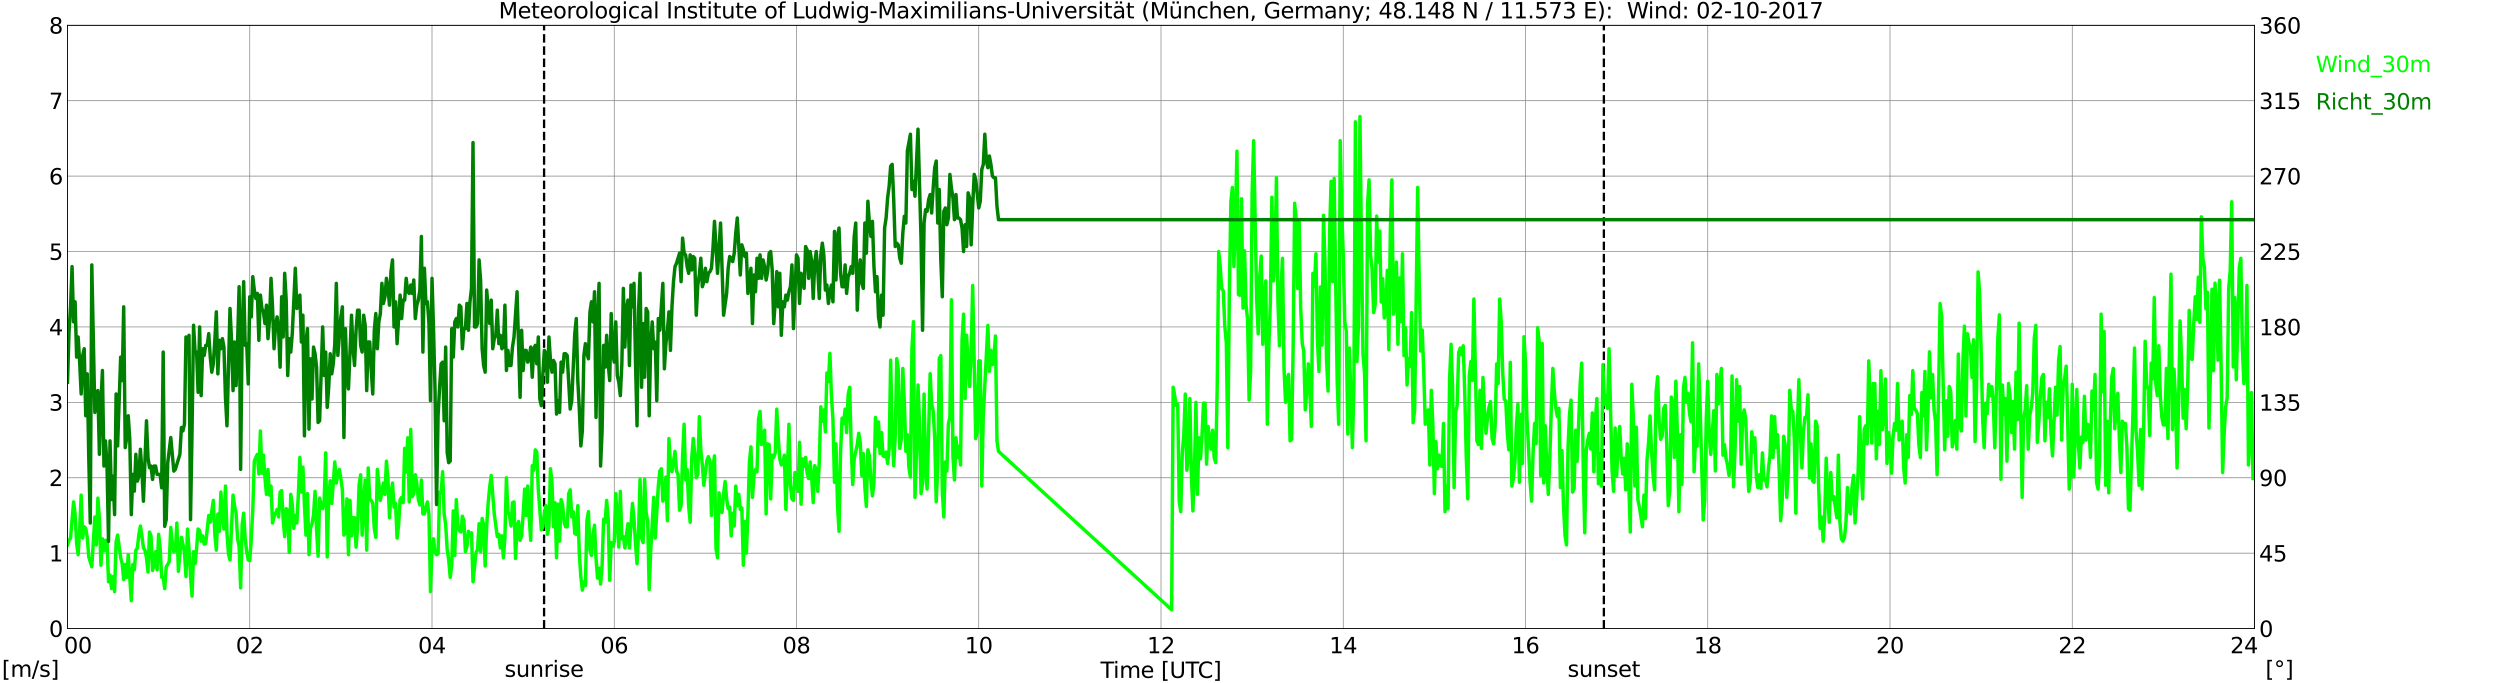
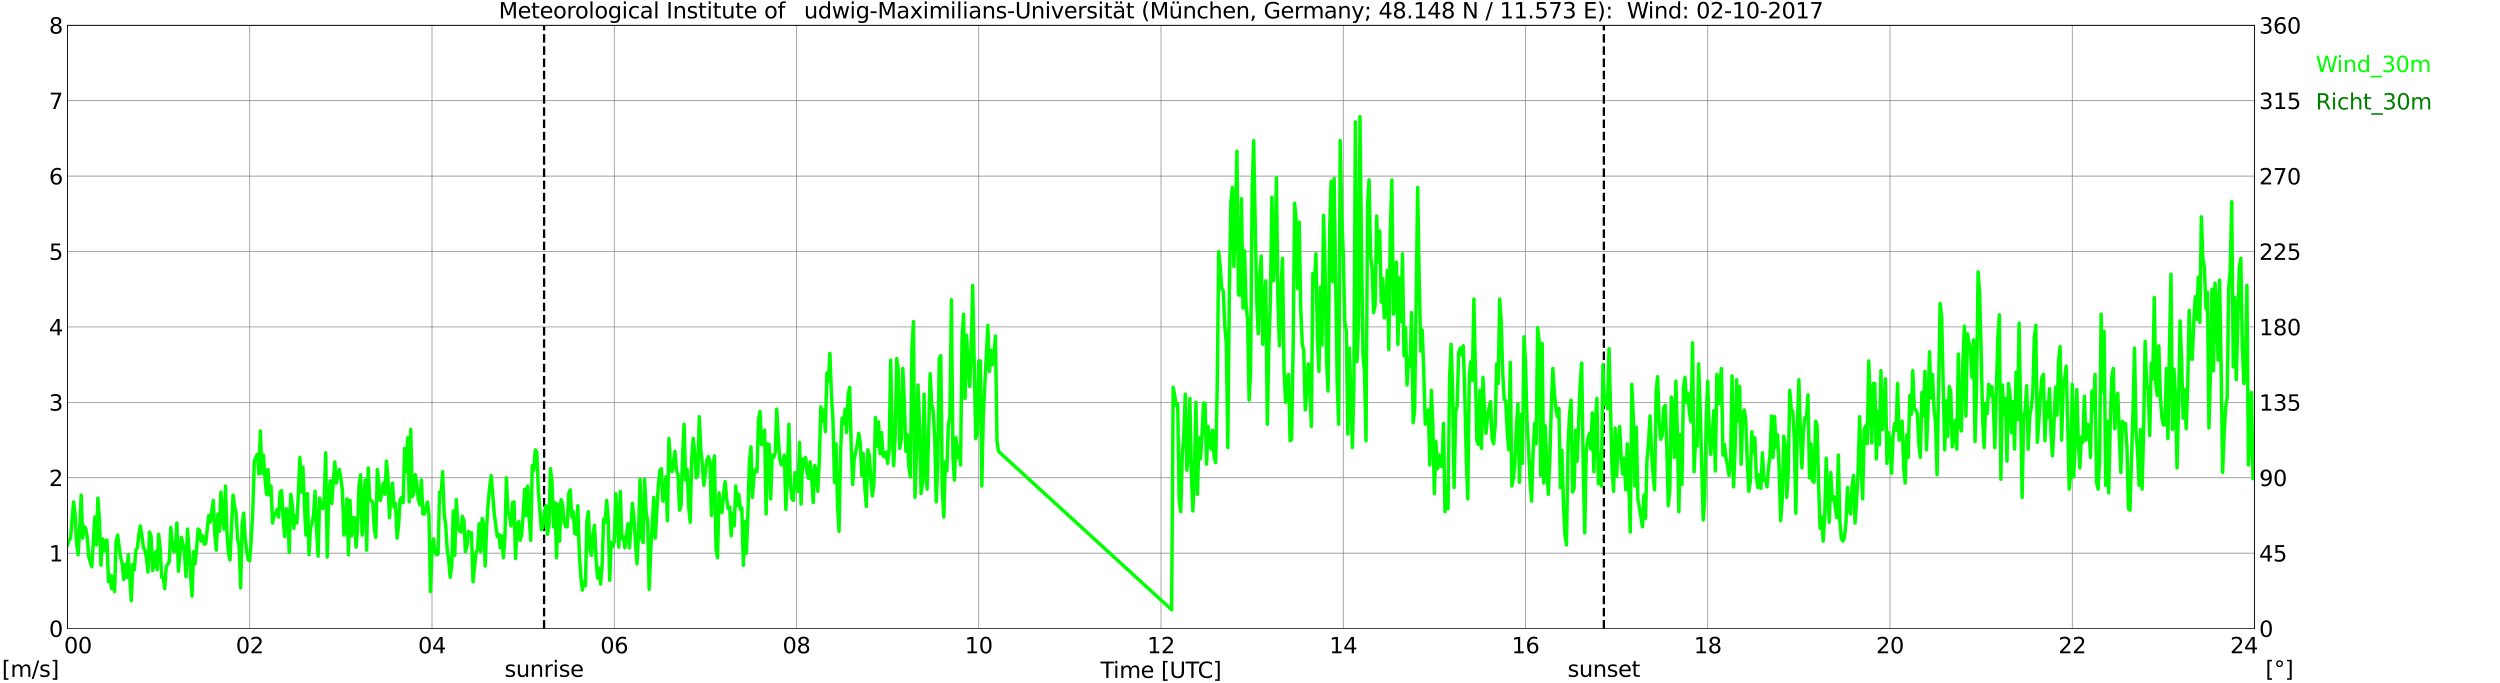
<svg xmlns="http://www.w3.org/2000/svg" xmlns:xlink="http://www.w3.org/1999/xlink" width="1085.4pt" height="296.64pt" viewBox="0 0 1085.4 296.64" version="1.1">
  <defs>
    <style type="text/css">*{stroke-linejoin: round; stroke-linecap: butt}</style>
  </defs>
  <g id="figure_1">
    <g id="patch_1">
      <path d="M 0 296.64  L 1085.4 296.64  L 1085.4 0  L 0 0  z " style="fill: #ffffff" />
    </g>
    <g id="axes_1">
      <g id="patch_2">
        <path d="M 29.306 272.909  L 978.814 272.909  L 978.814 10.976  L 29.306 10.976  z " style="fill: #ffffff" />
      </g>
      <g id="patch_3">
        <path d="M 978.814 272.909  L 978.814 272.909  L 978.814 10.976  L 978.814 10.976  z " clip-path="url(#pa2fa053602)" style="fill: #d3d3d3; opacity: 0.25; stroke: #d3d3d3; stroke-linejoin: miter" />
      </g>
      <g id="matplotlib.axis_1">
        <g id="xtick_1">
          <g id="line2d_1">
            <path d="M 29.306 272.909  L 29.306 10.976  " clip-path="url(#pa2fa053602)" style="fill: none; stroke: #808080; stroke-width: 0.3; stroke-linecap: square" />
          </g>
          <g id="line2d_2" />
          <g id="text_1">
            <g transform="translate(18.733 283.627) scale(0.095 -0.095)">
              <defs>
                <path id="DejaVuSans-20" transform="scale(0.016)" />
                <path id="DejaVuSans-30" d="M 2034 4250  Q 1547 4250 1301 3770  Q 1056 3291 1056 2328  Q 1056 1369 1301 889  Q 1547 409 2034 409  Q 2525 409 2770 889  Q 3016 1369 3016 2328  Q 3016 3291 2770 3770  Q 2525 4250 2034 4250  z M 2034 4750  Q 2819 4750 3233 4129  Q 3647 3509 3647 2328  Q 3647 1150 3233 529  Q 2819 -91 2034 -91  Q 1250 -91 836 529  Q 422 1150 422 2328  Q 422 3509 836 4129  Q 1250 4750 2034 4750  z " transform="scale(0.016)" />
              </defs>
              <use xlink:href="#DejaVuSans-20" />
              <use xlink:href="#DejaVuSans-20" transform="translate(31.787 0)" />
              <use xlink:href="#DejaVuSans-20" transform="translate(63.574 0)" />
              <use xlink:href="#DejaVuSans-30" transform="translate(95.361 0)" />
              <use xlink:href="#DejaVuSans-30" transform="translate(158.984 0)" />
            </g>
          </g>
        </g>
        <g id="xtick_2">
          <g id="line2d_3">
            <path d="M 108.431 272.909  L 108.431 10.976  " clip-path="url(#pa2fa053602)" style="fill: none; stroke: #808080; stroke-width: 0.3; stroke-linecap: square" />
          </g>
          <g id="line2d_4" />
          <g id="text_2">
            <g transform="translate(102.387 283.627) scale(0.095 -0.095)">
              <defs>
                <path id="DejaVuSans-32" d="M 1228 531  L 3431 531  L 3431 0  L 469 0  L 469 531  Q 828 903 1448 1529  Q 2069 2156 2228 2338  Q 2531 2678 2651 2914  Q 2772 3150 2772 3378  Q 2772 3750 2511 3984  Q 2250 4219 1831 4219  Q 1534 4219 1204 4116  Q 875 4013 500 3803  L 500 4441  Q 881 4594 1212 4672  Q 1544 4750 1819 4750  Q 2544 4750 2975 4387  Q 3406 4025 3406 3419  Q 3406 3131 3298 2873  Q 3191 2616 2906 2266  Q 2828 2175 2409 1742  Q 1991 1309 1228 531  z " transform="scale(0.016)" />
              </defs>
              <use xlink:href="#DejaVuSans-30" />
              <use xlink:href="#DejaVuSans-32" transform="translate(63.623 0)" />
            </g>
          </g>
        </g>
        <g id="xtick_3">
          <g id="line2d_5">
            <path d="M 187.557 272.909  L 187.557 10.976  " clip-path="url(#pa2fa053602)" style="fill: none; stroke: #808080; stroke-width: 0.3; stroke-linecap: square" />
          </g>
          <g id="line2d_6" />
          <g id="text_3">
            <g transform="translate(181.513 283.627) scale(0.095 -0.095)">
              <defs>
                <path id="DejaVuSans-34" d="M 2419 4116  L 825 1625  L 2419 1625  L 2419 4116  z M 2253 4666  L 3047 4666  L 3047 1625  L 3713 1625  L 3713 1100  L 3047 1100  L 3047 0  L 2419 0  L 2419 1100  L 313 1100  L 313 1709  L 2253 4666  z " transform="scale(0.016)" />
              </defs>
              <use xlink:href="#DejaVuSans-30" />
              <use xlink:href="#DejaVuSans-34" transform="translate(63.623 0)" />
            </g>
          </g>
        </g>
        <g id="xtick_4">
          <g id="line2d_7">
            <path d="M 266.683 272.909  L 266.683 10.976  " clip-path="url(#pa2fa053602)" style="fill: none; stroke: #808080; stroke-width: 0.3; stroke-linecap: square" />
          </g>
          <g id="line2d_8" />
          <g id="text_4">
            <g transform="translate(260.638 283.627) scale(0.095 -0.095)">
              <defs>
                <path id="DejaVuSans-36" d="M 2113 2584  Q 1688 2584 1439 2293  Q 1191 2003 1191 1497  Q 1191 994 1439 701  Q 1688 409 2113 409  Q 2538 409 2786 701  Q 3034 994 3034 1497  Q 3034 2003 2786 2293  Q 2538 2584 2113 2584  z M 3366 4563  L 3366 3988  Q 3128 4100 2886 4159  Q 2644 4219 2406 4219  Q 1781 4219 1451 3797  Q 1122 3375 1075 2522  Q 1259 2794 1537 2939  Q 1816 3084 2150 3084  Q 2853 3084 3261 2657  Q 3669 2231 3669 1497  Q 3669 778 3244 343  Q 2819 -91 2113 -91  Q 1303 -91 875 529  Q 447 1150 447 2328  Q 447 3434 972 4092  Q 1497 4750 2381 4750  Q 2619 4750 2861 4703  Q 3103 4656 3366 4563  z " transform="scale(0.016)" />
              </defs>
              <use xlink:href="#DejaVuSans-30" />
              <use xlink:href="#DejaVuSans-36" transform="translate(63.623 0)" />
            </g>
          </g>
        </g>
        <g id="xtick_5">
          <g id="line2d_9">
            <path d="M 345.808 272.909  L 345.808 10.976  " clip-path="url(#pa2fa053602)" style="fill: none; stroke: #808080; stroke-width: 0.3; stroke-linecap: square" />
          </g>
          <g id="line2d_10" />
          <g id="text_5">
            <g transform="translate(339.764 283.627) scale(0.095 -0.095)">
              <defs>
                <path id="DejaVuSans-38" d="M 2034 2216  Q 1584 2216 1326 1975  Q 1069 1734 1069 1313  Q 1069 891 1326 650  Q 1584 409 2034 409  Q 2484 409 2743 651  Q 3003 894 3003 1313  Q 3003 1734 2745 1975  Q 2488 2216 2034 2216  z M 1403 2484  Q 997 2584 770 2862  Q 544 3141 544 3541  Q 544 4100 942 4425  Q 1341 4750 2034 4750  Q 2731 4750 3128 4425  Q 3525 4100 3525 3541  Q 3525 3141 3298 2862  Q 3072 2584 2669 2484  Q 3125 2378 3379 2068  Q 3634 1759 3634 1313  Q 3634 634 3220 271  Q 2806 -91 2034 -91  Q 1263 -91 848 271  Q 434 634 434 1313  Q 434 1759 690 2068  Q 947 2378 1403 2484  z M 1172 3481  Q 1172 3119 1398 2916  Q 1625 2713 2034 2713  Q 2441 2713 2670 2916  Q 2900 3119 2900 3481  Q 2900 3844 2670 4047  Q 2441 4250 2034 4250  Q 1625 4250 1398 4047  Q 1172 3844 1172 3481  z " transform="scale(0.016)" />
              </defs>
              <use xlink:href="#DejaVuSans-30" />
              <use xlink:href="#DejaVuSans-38" transform="translate(63.623 0)" />
            </g>
          </g>
        </g>
        <g id="xtick_6">
          <g id="line2d_11">
            <path d="M 424.934 272.909  L 424.934 10.976  " clip-path="url(#pa2fa053602)" style="fill: none; stroke: #808080; stroke-width: 0.3; stroke-linecap: square" />
          </g>
          <g id="line2d_12" />
          <g id="text_6">
            <g transform="translate(418.89 283.627) scale(0.095 -0.095)">
              <defs>
                <path id="DejaVuSans-31" d="M 794 531  L 1825 531  L 1825 4091  L 703 3866  L 703 4441  L 1819 4666  L 2450 4666  L 2450 531  L 3481 531  L 3481 0  L 794 0  L 794 531  z " transform="scale(0.016)" />
              </defs>
              <use xlink:href="#DejaVuSans-31" />
              <use xlink:href="#DejaVuSans-30" transform="translate(63.623 0)" />
            </g>
          </g>
        </g>
        <g id="xtick_7">
          <g id="line2d_13">
            <path d="M 504.06 272.909  L 504.06 10.976  " clip-path="url(#pa2fa053602)" style="fill: none; stroke: #808080; stroke-width: 0.3; stroke-linecap: square" />
          </g>
          <g id="line2d_14" />
          <g id="text_7">
            <g transform="translate(498.015 283.627) scale(0.095 -0.095)">
              <use xlink:href="#DejaVuSans-31" />
              <use xlink:href="#DejaVuSans-32" transform="translate(63.623 0)" />
            </g>
          </g>
        </g>
        <g id="xtick_8">
          <g id="line2d_15">
            <path d="M 583.185 272.909  L 583.185 10.976  " clip-path="url(#pa2fa053602)" style="fill: none; stroke: #808080; stroke-width: 0.3; stroke-linecap: square" />
          </g>
          <g id="line2d_16" />
          <g id="text_8">
            <g transform="translate(577.141 283.627) scale(0.095 -0.095)">
              <use xlink:href="#DejaVuSans-31" />
              <use xlink:href="#DejaVuSans-34" transform="translate(63.623 0)" />
            </g>
          </g>
        </g>
        <g id="xtick_9">
          <g id="line2d_17">
            <path d="M 662.311 272.909  L 662.311 10.976  " clip-path="url(#pa2fa053602)" style="fill: none; stroke: #808080; stroke-width: 0.3; stroke-linecap: square" />
          </g>
          <g id="line2d_18" />
          <g id="text_9">
            <g transform="translate(656.267 283.627) scale(0.095 -0.095)">
              <use xlink:href="#DejaVuSans-31" />
              <use xlink:href="#DejaVuSans-36" transform="translate(63.623 0)" />
            </g>
          </g>
        </g>
        <g id="xtick_10">
          <g id="line2d_19">
            <path d="M 741.437 272.909  L 741.437 10.976  " clip-path="url(#pa2fa053602)" style="fill: none; stroke: #808080; stroke-width: 0.3; stroke-linecap: square" />
          </g>
          <g id="line2d_20" />
          <g id="text_10">
            <g transform="translate(735.392 283.627) scale(0.095 -0.095)">
              <use xlink:href="#DejaVuSans-31" />
              <use xlink:href="#DejaVuSans-38" transform="translate(63.623 0)" />
            </g>
          </g>
        </g>
        <g id="xtick_11">
          <g id="line2d_21">
            <path d="M 820.562 272.909  L 820.562 10.976  " clip-path="url(#pa2fa053602)" style="fill: none; stroke: #808080; stroke-width: 0.3; stroke-linecap: square" />
          </g>
          <g id="line2d_22" />
          <g id="text_11">
            <g transform="translate(814.518 283.627) scale(0.095 -0.095)">
              <use xlink:href="#DejaVuSans-32" />
              <use xlink:href="#DejaVuSans-30" transform="translate(63.623 0)" />
            </g>
          </g>
        </g>
        <g id="xtick_12">
          <g id="line2d_23">
            <path d="M 899.688 272.909  L 899.688 10.976  " clip-path="url(#pa2fa053602)" style="fill: none; stroke: #808080; stroke-width: 0.3; stroke-linecap: square" />
          </g>
          <g id="line2d_24" />
          <g id="text_12">
            <g transform="translate(893.644 283.627) scale(0.095 -0.095)">
              <use xlink:href="#DejaVuSans-32" />
              <use xlink:href="#DejaVuSans-32" transform="translate(63.623 0)" />
            </g>
          </g>
        </g>
        <g id="xtick_13">
          <g id="line2d_25">
            <path d="M 978.814 272.909  L 978.814 10.976  " clip-path="url(#pa2fa053602)" style="fill: none; stroke: #808080; stroke-width: 0.3; stroke-linecap: square" />
          </g>
          <g id="line2d_26" />
          <g id="text_13">
            <g transform="translate(968.241 283.627) scale(0.095 -0.095)">
              <use xlink:href="#DejaVuSans-32" />
              <use xlink:href="#DejaVuSans-34" transform="translate(63.623 0)" />
              <use xlink:href="#DejaVuSans-20" transform="translate(127.246 0)" />
              <use xlink:href="#DejaVuSans-20" transform="translate(159.033 0)" />
              <use xlink:href="#DejaVuSans-20" transform="translate(190.82 0)" />
            </g>
          </g>
        </g>
        <g id="text_14">
          <g transform="translate(477.806 294.322) scale(0.095 -0.095)">
            <defs>
              <path id="DejaVuSans-54" d="M -19 4666  L 3928 4666  L 3928 4134  L 2272 4134  L 2272 0  L 1638 0  L 1638 4134  L -19 4134  L -19 4666  z " transform="scale(0.016)" />
              <path id="DejaVuSans-69" d="M 603 3500  L 1178 3500  L 1178 0  L 603 0  L 603 3500  z M 603 4863  L 1178 4863  L 1178 4134  L 603 4134  L 603 4863  z " transform="scale(0.016)" />
              <path id="DejaVuSans-6d" d="M 3328 2828  Q 3544 3216 3844 3400  Q 4144 3584 4550 3584  Q 5097 3584 5394 3201  Q 5691 2819 5691 2113  L 5691 0  L 5113 0  L 5113 2094  Q 5113 2597 4934 2840  Q 4756 3084 4391 3084  Q 3944 3084 3684 2787  Q 3425 2491 3425 1978  L 3425 0  L 2847 0  L 2847 2094  Q 2847 2600 2669 2842  Q 2491 3084 2119 3084  Q 1678 3084 1418 2786  Q 1159 2488 1159 1978  L 1159 0  L 581 0  L 581 3500  L 1159 3500  L 1159 2956  Q 1356 3278 1631 3431  Q 1906 3584 2284 3584  Q 2666 3584 2933 3390  Q 3200 3197 3328 2828  z " transform="scale(0.016)" />
              <path id="DejaVuSans-65" d="M 3597 1894  L 3597 1613  L 953 1613  Q 991 1019 1311 708  Q 1631 397 2203 397  Q 2534 397 2845 478  Q 3156 559 3463 722  L 3463 178  Q 3153 47 2828 -22  Q 2503 -91 2169 -91  Q 1331 -91 842 396  Q 353 884 353 1716  Q 353 2575 817 3079  Q 1281 3584 2069 3584  Q 2775 3584 3186 3129  Q 3597 2675 3597 1894  z M 3022 2063  Q 3016 2534 2758 2815  Q 2500 3097 2075 3097  Q 1594 3097 1305 2825  Q 1016 2553 972 2059  L 3022 2063  z " transform="scale(0.016)" />
              <path id="DejaVuSans-5b" d="M 550 4863  L 1875 4863  L 1875 4416  L 1125 4416  L 1125 -397  L 1875 -397  L 1875 -844  L 550 -844  L 550 4863  z " transform="scale(0.016)" />
              <path id="DejaVuSans-55" d="M 556 4666  L 1191 4666  L 1191 1831  Q 1191 1081 1462 751  Q 1734 422 2344 422  Q 2950 422 3222 751  Q 3494 1081 3494 1831  L 3494 4666  L 4128 4666  L 4128 1753  Q 4128 841 3676 375  Q 3225 -91 2344 -91  Q 1459 -91 1007 375  Q 556 841 556 1753  L 556 4666  z " transform="scale(0.016)" />
              <path id="DejaVuSans-43" d="M 4122 4306  L 4122 3641  Q 3803 3938 3442 4084  Q 3081 4231 2675 4231  Q 1875 4231 1450 3742  Q 1025 3253 1025 2328  Q 1025 1406 1450 917  Q 1875 428 2675 428  Q 3081 428 3442 575  Q 3803 722 4122 1019  L 4122 359  Q 3791 134 3420 21  Q 3050 -91 2638 -91  Q 1578 -91 968 557  Q 359 1206 359 2328  Q 359 3453 968 4101  Q 1578 4750 2638 4750  Q 3056 4750 3426 4639  Q 3797 4528 4122 4306  z " transform="scale(0.016)" />
              <path id="DejaVuSans-5d" d="M 1947 4863  L 1947 -844  L 622 -844  L 622 -397  L 1369 -397  L 1369 4416  L 622 4416  L 622 4863  L 1947 4863  z " transform="scale(0.016)" />
            </defs>
            <use xlink:href="#DejaVuSans-54" />
            <use xlink:href="#DejaVuSans-69" transform="translate(57.959 0)" />
            <use xlink:href="#DejaVuSans-6d" transform="translate(85.742 0)" />
            <use xlink:href="#DejaVuSans-65" transform="translate(183.154 0)" />
            <use xlink:href="#DejaVuSans-20" transform="translate(244.678 0)" />
            <use xlink:href="#DejaVuSans-5b" transform="translate(276.465 0)" />
            <use xlink:href="#DejaVuSans-55" transform="translate(315.479 0)" />
            <use xlink:href="#DejaVuSans-54" transform="translate(388.672 0)" />
            <use xlink:href="#DejaVuSans-43" transform="translate(443.881 0)" />
            <use xlink:href="#DejaVuSans-5d" transform="translate(513.705 0)" />
          </g>
        </g>
      </g>
      <g id="matplotlib.axis_2">
        <g id="ytick_1">
          <g id="line2d_27">
            <path d="M 29.306 272.909  L 978.814 272.909  " clip-path="url(#pa2fa053602)" style="fill: none; stroke: #808080; stroke-width: 0.3; stroke-linecap: square" />
          </g>
          <g id="line2d_28" />
          <g id="text_15">
            <g transform="translate(21.261 276.518) scale(0.095 -0.095)">
              <use xlink:href="#DejaVuSans-30" />
            </g>
          </g>
        </g>
        <g id="ytick_2">
          <g id="line2d_29">
            <path d="M 29.306 240.167  L 978.814 240.167  " clip-path="url(#pa2fa053602)" style="fill: none; stroke: #808080; stroke-width: 0.3; stroke-linecap: square" />
          </g>
          <g id="line2d_30" />
          <g id="text_16">
            <g transform="translate(21.261 243.776) scale(0.095 -0.095)">
              <use xlink:href="#DejaVuSans-31" />
            </g>
          </g>
        </g>
        <g id="ytick_3">
          <g id="line2d_31">
            <path d="M 29.306 207.426  L 978.814 207.426  " clip-path="url(#pa2fa053602)" style="fill: none; stroke: #808080; stroke-width: 0.3; stroke-linecap: square" />
          </g>
          <g id="line2d_32" />
          <g id="text_17">
            <g transform="translate(21.261 211.035) scale(0.095 -0.095)">
              <use xlink:href="#DejaVuSans-32" />
            </g>
          </g>
        </g>
        <g id="ytick_4">
          <g id="line2d_33">
            <path d="M 29.306 174.684  L 978.814 174.684  " clip-path="url(#pa2fa053602)" style="fill: none; stroke: #808080; stroke-width: 0.3; stroke-linecap: square" />
          </g>
          <g id="line2d_34" />
          <g id="text_18">
            <g transform="translate(21.261 178.293) scale(0.095 -0.095)">
              <defs>
                <path id="DejaVuSans-33" d="M 2597 2516  Q 3050 2419 3304 2112  Q 3559 1806 3559 1356  Q 3559 666 3084 287  Q 2609 -91 1734 -91  Q 1441 -91 1130 -33  Q 819 25 488 141  L 488 750  Q 750 597 1062 519  Q 1375 441 1716 441  Q 2309 441 2620 675  Q 2931 909 2931 1356  Q 2931 1769 2642 2001  Q 2353 2234 1838 2234  L 1294 2234  L 1294 2753  L 1863 2753  Q 2328 2753 2575 2939  Q 2822 3125 2822 3475  Q 2822 3834 2567 4026  Q 2313 4219 1838 4219  Q 1578 4219 1281 4162  Q 984 4106 628 3988  L 628 4550  Q 988 4650 1302 4700  Q 1616 4750 1894 4750  Q 2613 4750 3031 4423  Q 3450 4097 3450 3541  Q 3450 3153 3228 2886  Q 3006 2619 2597 2516  z " transform="scale(0.016)" />
              </defs>
              <use xlink:href="#DejaVuSans-33" />
            </g>
          </g>
        </g>
        <g id="ytick_5">
          <g id="line2d_35">
            <path d="M 29.306 141.942  L 978.814 141.942  " clip-path="url(#pa2fa053602)" style="fill: none; stroke: #808080; stroke-width: 0.3; stroke-linecap: square" />
          </g>
          <g id="line2d_36" />
          <g id="text_19">
            <g transform="translate(21.261 145.551) scale(0.095 -0.095)">
              <use xlink:href="#DejaVuSans-34" />
            </g>
          </g>
        </g>
        <g id="ytick_6">
          <g id="line2d_37">
            <path d="M 29.306 109.201  L 978.814 109.201  " clip-path="url(#pa2fa053602)" style="fill: none; stroke: #808080; stroke-width: 0.3; stroke-linecap: square" />
          </g>
          <g id="line2d_38" />
          <g id="text_20">
            <g transform="translate(21.261 112.81) scale(0.095 -0.095)">
              <defs>
                <path id="DejaVuSans-35" d="M 691 4666  L 3169 4666  L 3169 4134  L 1269 4134  L 1269 2991  Q 1406 3038 1543 3061  Q 1681 3084 1819 3084  Q 2600 3084 3056 2656  Q 3513 2228 3513 1497  Q 3513 744 3044 326  Q 2575 -91 1722 -91  Q 1428 -91 1123 -41  Q 819 9 494 109  L 494 744  Q 775 591 1075 516  Q 1375 441 1709 441  Q 2250 441 2565 725  Q 2881 1009 2881 1497  Q 2881 1984 2565 2268  Q 2250 2553 1709 2553  Q 1456 2553 1204 2497  Q 953 2441 691 2322  L 691 4666  z " transform="scale(0.016)" />
              </defs>
              <use xlink:href="#DejaVuSans-35" />
            </g>
          </g>
        </g>
        <g id="ytick_7">
          <g id="line2d_39">
            <path d="M 29.306 76.459  L 978.814 76.459  " clip-path="url(#pa2fa053602)" style="fill: none; stroke: #808080; stroke-width: 0.3; stroke-linecap: square" />
          </g>
          <g id="line2d_40" />
          <g id="text_21">
            <g transform="translate(21.261 80.068) scale(0.095 -0.095)">
              <use xlink:href="#DejaVuSans-36" />
            </g>
          </g>
        </g>
        <g id="ytick_8">
          <g id="line2d_41">
            <path d="M 29.306 43.717  L 978.814 43.717  " clip-path="url(#pa2fa053602)" style="fill: none; stroke: #808080; stroke-width: 0.3; stroke-linecap: square" />
          </g>
          <g id="line2d_42" />
          <g id="text_22">
            <g transform="translate(21.261 47.327) scale(0.095 -0.095)">
              <defs>
                <path id="DejaVuSans-37" d="M 525 4666  L 3525 4666  L 3525 4397  L 1831 0  L 1172 0  L 2766 4134  L 525 4134  L 525 4666  z " transform="scale(0.016)" />
              </defs>
              <use xlink:href="#DejaVuSans-37" />
            </g>
          </g>
        </g>
        <g id="ytick_9">
          <g id="line2d_43">
            <path d="M 29.306 10.976  L 978.814 10.976  " clip-path="url(#pa2fa053602)" style="fill: none; stroke: #808080; stroke-width: 0.3; stroke-linecap: square" />
          </g>
          <g id="line2d_44" />
          <g id="text_23">
            <g transform="translate(21.261 14.585) scale(0.095 -0.095)">
              <use xlink:href="#DejaVuSans-38" />
            </g>
          </g>
        </g>
      </g>
      <g id="line2d_45">
        <path d="M 236.219 272.909  L 236.219 10.976  " clip-path="url(#pa2fa053602)" style="fill: none; stroke-dasharray: 3.7,1.6; stroke-dashoffset: 0; stroke: #000000" />
      </g>
      <g id="line2d_46">
        <path d="M 696.335 272.909  L 696.335 10.976  " clip-path="url(#pa2fa053602)" style="fill: none; stroke-dasharray: 3.7,1.6; stroke-dashoffset: 0; stroke: #000000" />
      </g>
      <g id="line2d_47">
        <path d="M 29.306 236.566  L 29.965 234.601  L 30.625 233.619  L 31.943 217.903  L 32.603 223.142  L 33.262 235.911  L 33.921 240.822  L 34.581 230.017  L 35.24 214.956  L 35.9 233.619  L 36.559 228.708  L 37.218 229.362  L 37.878 233.291  L 38.537 241.804  L 39.856 246.061  L 41.175 224.451  L 41.834 236.566  L 42.493 216.266  L 43.153 225.106  L 43.812 245.406  L 44.472 233.946  L 45.131 239.185  L 45.79 234.601  L 46.45 234.601  L 47.109 252.609  L 47.768 249.662  L 48.428 255.556  L 49.087 250.317  L 49.747 256.865  L 50.406 235.256  L 51.065 232.309  L 52.384 242.132  L 53.043 244.751  L 53.703 251.627  L 54.362 245.078  L 55.022 250.644  L 55.681 240.822  L 57 260.794  L 57.659 245.078  L 58.319 247.37  L 58.978 238.857  L 59.637 237.875  L 60.297 231.982  L 60.956 228.38  L 61.615 232.637  L 62.275 237.875  L 62.934 238.857  L 63.594 242.132  L 64.253 248.353  L 64.912 231  L 65.572 232.637  L 66.231 247.698  L 66.89 244.751  L 67.55 239.512  L 68.209 247.37  L 68.869 231.982  L 69.528 237.875  L 70.187 250.644  L 70.847 250.644  L 71.506 255.556  L 72.166 246.061  L 72.825 245.078  L 73.484 243.769  L 74.144 229.035  L 74.803 235.911  L 75.462 239.512  L 76.122 239.185  L 76.781 227.071  L 77.441 248.025  L 78.759 233.291  L 79.419 236.238  L 80.078 239.84  L 80.737 250.317  L 81.397 229.69  L 82.056 238.53  L 82.716 249.99  L 83.375 258.83  L 84.034 239.512  L 84.694 244.751  L 85.353 238.203  L 86.013 229.69  L 86.672 230.345  L 87.331 234.928  L 87.991 232.637  L 88.65 236.238  L 89.309 235.911  L 90.628 223.796  L 91.288 226.743  L 92.606 217.248  L 93.266 231.982  L 93.925 238.857  L 94.584 223.142  L 95.244 230.672  L 95.903 213.646  L 96.563 224.451  L 97.222 229.69  L 97.881 211.027  L 98.541 231.327  L 99.2 240.495  L 99.86 243.114  L 101.178 214.956  L 101.838 219.54  L 102.497 222.814  L 103.156 233.946  L 103.816 237.22  L 104.475 255.228  L 105.135 227.725  L 105.794 222.814  L 106.453 233.946  L 107.113 239.512  L 107.772 243.114  L 108.431 243.441  L 109.091 233.946  L 109.75 221.504  L 110.41 200.222  L 111.069 198.585  L 111.728 197.276  L 112.388 205.788  L 113.047 187.126  L 113.707 205.461  L 114.366 197.603  L 115.025 207.426  L 115.685 214.629  L 116.344 203.824  L 117.003 214.956  L 117.663 211.027  L 118.322 227.071  L 118.982 224.124  L 119.641 222.814  L 120.3 221.177  L 120.96 224.451  L 121.619 213.646  L 122.278 212.992  L 122.938 225.433  L 123.597 232.964  L 124.257 220.85  L 124.916 221.504  L 125.575 239.84  L 126.235 214.629  L 126.894 218.885  L 127.553 229.362  L 128.213 223.796  L 128.872 227.071  L 129.532 214.629  L 130.191 198.585  L 130.85 213.646  L 131.51 202.842  L 132.169 219.213  L 132.829 232.309  L 133.488 214.301  L 134.147 240.822  L 134.807 229.035  L 135.466 227.398  L 136.125 223.469  L 136.785 213.319  L 137.444 230.345  L 138.104 241.477  L 138.763 216.266  L 139.422 219.213  L 140.082 220.85  L 140.741 217.248  L 141.4 196.621  L 142.06 241.804  L 142.719 215.611  L 143.379 208.735  L 144.038 218.558  L 145.357 200.55  L 146.016 209.717  L 146.676 206.116  L 147.335 203.824  L 147.994 207.753  L 148.654 212.664  L 149.313 232.309  L 149.972 231  L 150.632 216.593  L 151.291 240.822  L 151.951 217.248  L 152.61 232.637  L 153.269 224.779  L 153.929 224.779  L 154.588 237.548  L 155.247 229.035  L 155.907 210.372  L 156.566 206.116  L 157.226 232.309  L 157.885 218.23  L 158.544 208.408  L 159.204 238.857  L 159.863 203.169  L 160.523 216.921  L 161.182 217.248  L 161.841 218.558  L 162.501 229.362  L 163.16 233.291  L 163.819 203.824  L 164.479 209.717  L 165.138 217.248  L 166.457 209.717  L 167.116 214.629  L 167.776 200.222  L 168.435 207.753  L 169.094 224.779  L 169.754 214.301  L 170.413 209.717  L 171.073 220.195  L 171.732 218.558  L 172.391 233.619  L 173.051 228.053  L 173.71 216.921  L 174.37 215.938  L 175.029 218.23  L 175.688 194.656  L 176.348 204.806  L 177.007 190.072  L 177.666 217.903  L 178.326 186.471  L 178.985 215.611  L 179.645 214.301  L 180.304 206.116  L 180.963 209.717  L 181.623 216.921  L 182.282 219.213  L 182.941 208.408  L 183.601 223.142  L 184.26 223.142  L 184.92 220.195  L 185.579 217.903  L 186.238 223.469  L 186.898 256.865  L 187.557 237.875  L 188.217 233.946  L 188.876 239.84  L 189.535 240.822  L 190.195 240.495  L 190.854 213.646  L 191.513 213.974  L 192.173 204.806  L 192.832 223.142  L 193.492 227.725  L 194.151 238.53  L 194.81 243.114  L 195.47 250.644  L 196.129 245.406  L 196.788 221.832  L 197.448 241.149  L 198.107 216.921  L 198.767 227.725  L 199.426 230.345  L 200.085 231  L 200.745 224.124  L 201.404 226.088  L 202.063 239.512  L 202.723 237.22  L 203.382 230.672  L 204.042 232.309  L 204.701 231.327  L 205.36 252.609  L 206.679 239.84  L 207.339 238.53  L 207.998 227.398  L 208.657 239.512  L 209.317 225.106  L 209.976 227.725  L 210.635 245.733  L 211.295 228.38  L 211.954 218.23  L 212.614 211.355  L 213.273 206.443  L 214.592 223.142  L 215.91 232.964  L 216.57 231.982  L 217.229 237.875  L 217.889 232.637  L 218.548 242.132  L 219.207 233.619  L 219.867 207.426  L 220.526 222.487  L 221.186 223.469  L 221.845 228.38  L 222.504 218.23  L 223.164 217.903  L 223.823 242.459  L 224.482 228.708  L 225.142 226.416  L 225.801 234.601  L 226.461 232.309  L 227.12 223.469  L 227.779 212.337  L 228.439 223.796  L 229.098 211.027  L 229.757 224.779  L 230.417 234.601  L 231.076 202.187  L 231.736 204.151  L 232.395 195.311  L 233.054 196.293  L 233.714 212.664  L 235.033 230.017  L 235.692 228.708  L 236.351 222.814  L 237.011 219.54  L 237.67 231.982  L 238.329 228.38  L 238.989 203.497  L 239.648 209.39  L 240.308 228.708  L 240.967 218.23  L 241.626 242.132  L 242.286 218.885  L 242.945 234.928  L 243.604 216.921  L 244.264 219.213  L 244.923 226.743  L 245.583 228.708  L 246.242 228.708  L 246.901 214.301  L 247.561 212.664  L 248.22 224.451  L 248.88 222.159  L 249.539 231.654  L 250.198 231.982  L 250.858 219.54  L 251.517 240.495  L 252.176 250.317  L 252.836 256.211  L 253.495 252.609  L 254.155 254.246  L 254.814 226.088  L 255.473 222.159  L 256.133 238.857  L 256.792 241.149  L 257.451 231.982  L 258.111 228.053  L 258.77 242.459  L 259.43 250.972  L 260.089 246.715  L 260.748 253.591  L 261.408 245.406  L 262.067 225.433  L 262.726 226.743  L 263.386 217.248  L 264.045 225.106  L 264.705 251.954  L 265.364 235.583  L 266.023 237.22  L 266.683 235.256  L 267.342 214.301  L 268.661 237.548  L 269.32 213.319  L 269.98 233.946  L 270.639 232.964  L 271.298 237.875  L 272.617 227.398  L 273.277 237.875  L 274.595 218.558  L 275.255 225.106  L 275.914 236.238  L 276.573 244.751  L 277.233 231  L 277.892 208.08  L 278.552 233.619  L 279.211 235.583  L 279.87 208.08  L 280.53 222.487  L 281.189 226.088  L 281.849 255.883  L 282.508 239.185  L 283.827 215.938  L 284.486 233.619  L 285.805 211.027  L 286.464 204.479  L 287.124 203.497  L 287.783 217.575  L 288.442 215.938  L 289.102 207.098  L 289.761 226.088  L 290.42 190.4  L 291.08 201.532  L 291.739 204.806  L 293.058 195.966  L 293.717 204.479  L 294.377 206.116  L 295.036 221.504  L 295.696 219.54  L 296.355 197.93  L 297.014 184.179  L 297.674 208.408  L 298.333 203.824  L 298.992 219.867  L 299.652 226.743  L 300.311 199.24  L 300.971 190.4  L 301.63 196.621  L 302.289 207.426  L 302.949 206.116  L 303.608 180.905  L 304.267 195.311  L 304.927 201.859  L 305.586 210.7  L 306.905 199.895  L 307.564 198.258  L 308.224 200.222  L 308.883 223.796  L 309.543 202.842  L 310.202 197.93  L 310.861 238.203  L 311.521 242.132  L 312.18 213.974  L 312.839 221.504  L 313.499 222.487  L 314.158 214.301  L 314.818 209.063  L 315.477 216.593  L 316.136 220.85  L 316.796 220.195  L 317.455 232.637  L 318.114 222.814  L 318.774 228.38  L 319.433 211.027  L 320.093 219.54  L 320.752 214.629  L 321.411 221.177  L 322.071 220.522  L 322.73 245.406  L 323.39 226.416  L 324.049 240.167  L 324.708 223.142  L 325.368 200.55  L 326.027 194.001  L 326.686 215.938  L 327.346 206.443  L 328.005 203.824  L 328.665 204.806  L 329.324 181.887  L 329.983 178.613  L 330.643 193.019  L 331.961 186.798  L 332.621 223.142  L 333.28 192.692  L 333.94 193.019  L 334.599 216.593  L 335.258 197.603  L 335.918 198.585  L 336.577 196.621  L 337.236 177.631  L 337.896 190.072  L 338.555 199.24  L 339.215 201.859  L 339.874 200.55  L 340.533 197.603  L 341.193 221.177  L 341.852 204.806  L 342.512 184.179  L 343.171 210.7  L 343.83 216.593  L 344.49 217.248  L 345.149 205.134  L 346.468 213.319  L 347.127 192.037  L 347.787 218.885  L 348.446 199.24  L 349.105 202.514  L 349.765 198.585  L 350.424 205.461  L 351.083 207.753  L 351.743 200.55  L 352.402 207.426  L 353.062 218.23  L 353.721 202.187  L 354.38 203.824  L 355.04 213.319  L 355.699 200.55  L 356.359 176.648  L 357.018 182.869  L 357.677 177.958  L 358.337 187.453  L 358.996 161.915  L 359.655 165.516  L 360.315 153.402  L 360.974 171.737  L 361.634 182.214  L 362.293 209.39  L 362.952 192.692  L 363.612 219.213  L 364.271 230.672  L 364.93 196.621  L 365.59 181.56  L 366.249 183.852  L 366.909 177.631  L 367.568 187.781  L 368.227 171.41  L 368.887 168.136  L 369.546 193.019  L 370.206 210.372  L 370.865 199.24  L 372.184 193.019  L 372.843 188.108  L 373.502 192.364  L 374.162 206.443  L 374.821 196.948  L 375.481 211.682  L 376.14 219.867  L 376.799 195.311  L 377.459 197.93  L 378.118 208.735  L 378.777 215.284  L 379.437 209.717  L 380.096 181.232  L 380.756 193.674  L 381.415 183.197  L 382.074 196.948  L 382.734 187.781  L 383.393 197.93  L 384.053 198.258  L 384.712 196.293  L 385.371 201.205  L 386.031 194.984  L 386.69 156.349  L 387.349 187.781  L 388.009 202.187  L 388.668 189.418  L 389.328 155.694  L 389.987 160.605  L 390.646 194.656  L 391.306 190.727  L 391.965 159.95  L 392.624 174.684  L 393.284 195.966  L 393.943 188.763  L 394.603 202.842  L 395.262 207.098  L 395.921 151.437  L 396.581 139.65  L 397.24 215.938  L 397.899 196.621  L 398.559 167.153  L 399.218 184.179  L 399.878 214.301  L 400.537 209.717  L 401.196 171.082  L 401.856 204.151  L 402.515 212.337  L 403.834 162.242  L 404.493 175.666  L 405.153 178.285  L 405.812 190.072  L 406.471 217.903  L 407.131 202.514  L 407.79 155.694  L 408.45 154.384  L 409.109 212.992  L 409.768 224.451  L 410.428 200.55  L 411.087 204.479  L 411.746 184.179  L 412.406 180.905  L 413.065 130.155  L 413.725 198.258  L 414.384 208.408  L 415.043 190.072  L 415.703 198.585  L 416.362 193.674  L 417.022 201.859  L 417.681 147.508  L 418.34 136.376  L 419 173.047  L 419.659 145.544  L 420.318 157.986  L 420.978 167.808  L 421.637 152.42  L 422.297 123.934  L 423.615 190.4  L 424.275 187.453  L 424.934 156.676  L 425.593 156.676  L 426.253 211.027  L 426.912 180.25  L 428.89 141.287  L 429.55 161.26  L 430.209 152.092  L 430.869 158.313  L 431.528 154.711  L 432.187 145.871  L 432.847 191.382  L 433.506 195.966  L 508.675 264.723  L 509.335 168.136  L 509.994 171.737  L 510.654 175.994  L 511.313 175.339  L 511.972 217.575  L 512.632 222.159  L 513.291 196.948  L 513.95 189.09  L 514.61 171.082  L 515.269 204.151  L 515.929 198.258  L 516.588 173.047  L 517.247 206.116  L 517.907 221.832  L 518.566 204.479  L 519.226 174.684  L 519.885 214.629  L 520.544 190.072  L 521.204 199.24  L 521.863 189.09  L 522.522 175.011  L 523.182 175.011  L 523.841 201.532  L 524.501 185.161  L 525.16 191.055  L 525.819 194.984  L 526.479 186.798  L 527.138 198.585  L 527.797 200.877  L 528.457 168.136  L 529.116 109.201  L 529.776 115.749  L 530.435 125.244  L 531.094 126.226  L 531.754 141.615  L 532.413 148.818  L 533.073 194.329  L 533.732 126.881  L 534.391 87.591  L 535.051 81.37  L 535.71 115.749  L 536.369 95.449  L 537.029 65.654  L 537.688 127.863  L 538.348 128.191  L 539.007 86.281  L 539.666 133.757  L 540.326 108.873  L 540.985 132.447  L 541.644 138.668  L 542.304 173.702  L 542.963 161.587  L 543.623 83.662  L 544.282 61.07  L 545.601 130.155  L 546.26 144.889  L 546.919 120.005  L 547.579 111.165  L 548.238 149.473  L 548.898 128.518  L 549.557 121.97  L 550.216 184.179  L 550.876 150.455  L 551.535 131.137  L 552.195 85.627  L 552.854 121.97  L 553.513 113.784  L 554.173 77.114  L 554.832 131.137  L 555.491 150.128  L 556.151 125.571  L 556.81 112.147  L 557.47 159.95  L 558.129 174.684  L 558.788 164.861  L 559.448 162.569  L 560.107 191.382  L 560.766 190.727  L 561.426 150.782  L 562.085 88.246  L 562.745 95.449  L 563.404 125.244  L 564.063 96.431  L 564.723 134.084  L 565.382 149.145  L 566.042 152.42  L 566.701 177.958  L 567.36 169.773  L 568.02 157.986  L 568.679 169.118  L 569.338 185.161  L 569.998 118.696  L 570.657 124.262  L 571.317 110.183  L 571.976 147.508  L 572.635 161.26  L 573.295 124.589  L 573.954 149.8  L 574.613 93.485  L 575.273 114.767  L 575.932 156.349  L 576.592 169.773  L 577.251 101.015  L 577.91 78.751  L 578.57 122.297  L 579.229 77.441  L 580.548 165.516  L 581.207 184.179  L 581.867 61.07  L 582.526 92.175  L 583.185 110.51  L 583.845 139.65  L 584.504 143.579  L 585.164 188.435  L 585.823 151.11  L 586.482 170.755  L 587.142 194.329  L 587.801 167.808  L 588.46 52.885  L 589.12 157.003  L 589.779 141.615  L 590.439 50.593  L 591.098 107.564  L 591.757 153.729  L 592.417 161.915  L 593.076 191.382  L 593.736 88.901  L 594.395 78.096  L 595.054 110.838  L 595.714 116.731  L 596.373 135.721  L 597.032 132.447  L 597.692 93.812  L 598.351 113.784  L 599.011 100.36  L 599.67 131.137  L 600.329 120.988  L 600.989 138.013  L 601.648 136.376  L 602.307 117.386  L 602.967 151.765  L 603.626 99.706  L 604.286 78.096  L 604.945 136.376  L 605.604 132.775  L 606.264 113.784  L 606.923 149.473  L 607.582 120.66  L 608.242 139.65  L 608.901 110.183  L 609.561 154.384  L 610.22 142.27  L 610.879 167.153  L 611.539 155.694  L 612.198 158.968  L 612.858 135.721  L 613.517 183.524  L 614.176 178.285  L 615.495 81.37  L 616.154 120.66  L 616.814 152.42  L 617.473 143.252  L 618.133 161.26  L 618.792 184.179  L 619.451 182.542  L 620.111 177.958  L 620.77 201.859  L 621.429 169.445  L 622.089 184.506  L 622.748 214.301  L 623.408 191.71  L 624.067 203.497  L 624.726 197.603  L 625.386 202.187  L 626.045 202.514  L 626.705 183.852  L 627.364 222.159  L 628.023 211.027  L 628.683 220.85  L 629.342 164.861  L 630.001 149.473  L 630.661 168.136  L 631.32 211.682  L 631.98 178.94  L 632.639 175.994  L 633.298 153.074  L 633.958 151.11  L 634.617 154.057  L 635.276 150.128  L 635.936 170.427  L 636.595 198.585  L 637.255 216.593  L 637.914 163.224  L 638.573 157.003  L 639.233 165.189  L 639.892 129.828  L 641.211 191.382  L 641.87 193.019  L 642.53 169.445  L 643.189 194.656  L 643.848 163.879  L 644.508 178.613  L 645.167 188.108  L 645.827 181.232  L 646.486 176.648  L 647.145 174.356  L 647.805 190.4  L 648.464 192.692  L 649.123 185.161  L 649.783 157.986  L 650.442 166.498  L 651.102 129.828  L 651.761 139.65  L 652.42 161.915  L 653.08 173.374  L 653.739 174.029  L 654.399 187.781  L 655.058 195.311  L 655.717 157.331  L 656.377 211.027  L 657.036 207.753  L 657.695 201.205  L 658.355 185.161  L 659.014 175.339  L 659.674 209.39  L 660.333 179.923  L 660.992 201.205  L 661.652 146.199  L 662.311 157.331  L 662.97 182.542  L 663.63 194.329  L 664.289 209.063  L 664.949 217.575  L 665.608 196.293  L 666.267 183.852  L 666.927 192.692  L 667.586 142.27  L 668.246 148.163  L 668.905 206.443  L 669.564 149.145  L 670.224 209.717  L 670.883 184.834  L 671.542 201.532  L 672.202 214.629  L 672.861 199.24  L 673.521 176.976  L 674.18 159.95  L 674.839 170.427  L 675.499 177.303  L 676.158 180.905  L 676.817 177.303  L 677.477 211.682  L 678.136 195.639  L 678.796 219.213  L 679.455 232.309  L 680.114 236.566  L 680.774 194.001  L 681.433 179.595  L 682.092 173.702  L 682.752 213.646  L 683.411 212.009  L 684.071 186.798  L 684.73 200.222  L 686.049 166.498  L 686.708 157.658  L 687.368 202.842  L 688.027 231.327  L 688.686 195.639  L 689.346 191.055  L 690.005 188.108  L 690.664 194.984  L 691.324 179.268  L 691.983 204.806  L 692.643 182.542  L 693.302 173.047  L 693.961 210.045  L 694.621 196.948  L 695.28 211.027  L 695.939 158.313  L 696.599 175.666  L 697.258 171.737  L 697.918 177.303  L 698.577 151.437  L 699.896 204.151  L 700.555 213.319  L 701.215 185.816  L 701.874 206.771  L 702.533 193.347  L 703.193 185.161  L 703.852 198.585  L 704.511 205.788  L 705.171 198.913  L 705.83 212.664  L 706.49 192.692  L 707.149 210.045  L 707.808 231  L 708.468 166.826  L 709.127 181.232  L 709.786 211.027  L 710.446 185.489  L 711.105 216.921  L 711.765 220.195  L 713.083 228.708  L 713.743 214.956  L 714.402 225.106  L 715.062 199.568  L 715.721 192.364  L 716.38 180.577  L 717.04 195.966  L 717.699 206.116  L 718.358 212.664  L 719.018 170.1  L 719.677 163.552  L 720.337 182.869  L 720.996 190.727  L 721.655 189.09  L 722.315 177.303  L 722.974 175.994  L 723.633 193.019  L 724.293 219.54  L 724.952 212.664  L 725.612 172.392  L 726.271 176.321  L 726.93 198.585  L 727.59 165.516  L 728.249 188.108  L 728.909 222.159  L 729.568 188.763  L 730.227 210.372  L 730.887 168.463  L 731.546 163.879  L 732.205 174.684  L 732.865 170.755  L 733.524 179.595  L 734.184 183.197  L 734.843 148.818  L 735.502 204.806  L 736.162 190.072  L 736.821 193.674  L 737.48 157.986  L 738.14 177.303  L 739.459 225.761  L 740.118 217.248  L 740.777 181.887  L 741.437 165.516  L 742.096 189.418  L 742.756 197.276  L 744.074 178.285  L 744.734 204.479  L 745.393 162.569  L 746.052 175.339  L 746.712 166.171  L 747.371 159.95  L 748.031 197.603  L 748.69 193.019  L 749.349 198.913  L 750.009 201.859  L 750.668 206.443  L 751.327 201.205  L 751.987 163.224  L 752.646 211.355  L 753.306 194.656  L 753.965 164.861  L 754.624 182.869  L 755.284 167.808  L 755.943 201.532  L 756.602 180.905  L 757.262 177.958  L 757.921 181.887  L 758.581 199.895  L 759.24 213.319  L 759.899 209.063  L 760.559 187.453  L 761.218 196.293  L 761.878 190.072  L 762.537 207.098  L 763.196 211.682  L 763.856 206.116  L 764.515 212.009  L 765.174 196.621  L 765.834 208.408  L 766.493 208.08  L 767.153 211.355  L 767.812 203.169  L 768.471 197.603  L 769.131 180.577  L 769.79 198.585  L 770.449 180.905  L 771.109 194.329  L 771.768 188.763  L 772.428 203.824  L 773.087 226.088  L 773.746 217.575  L 774.406 189.418  L 775.065 193.347  L 775.725 215.938  L 776.384 205.134  L 777.043 169.445  L 777.703 177.958  L 778.362 178.613  L 779.021 190.727  L 779.681 222.814  L 780.34 185.489  L 781 164.861  L 781.659 188.435  L 782.318 203.169  L 782.978 187.126  L 783.637 181.232  L 784.296 181.56  L 784.956 171.41  L 785.615 207.426  L 786.275 192.692  L 786.934 208.735  L 787.593 209.39  L 788.253 182.869  L 788.912 184.834  L 789.572 211.027  L 790.231 229.362  L 790.89 224.451  L 791.55 234.928  L 792.209 224.124  L 792.868 198.913  L 793.528 214.956  L 794.187 226.743  L 794.847 205.134  L 795.506 216.921  L 796.165 215.611  L 797.484 224.779  L 798.143 197.603  L 798.803 226.416  L 799.462 233.946  L 800.122 234.928  L 800.781 233.291  L 801.44 227.071  L 802.1 211.682  L 802.759 221.504  L 803.419 223.142  L 804.078 211.355  L 804.737 206.443  L 805.397 227.071  L 806.056 217.248  L 806.715 204.806  L 807.375 180.905  L 808.034 202.514  L 808.694 216.593  L 809.353 186.471  L 810.012 184.834  L 810.672 192.692  L 811.331 156.676  L 812.65 192.364  L 813.309 166.498  L 813.969 166.498  L 814.628 199.24  L 815.287 178.613  L 815.947 193.019  L 816.606 160.932  L 817.265 186.471  L 817.925 178.613  L 818.584 164.534  L 819.244 201.205  L 819.903 187.781  L 820.562 191.71  L 821.222 205.461  L 821.881 189.418  L 822.541 183.852  L 823.2 186.798  L 823.859 166.498  L 824.519 191.055  L 825.178 190.4  L 825.837 182.869  L 826.497 203.169  L 827.156 209.717  L 827.816 188.763  L 828.475 198.585  L 829.134 171.737  L 829.794 179.923  L 830.453 160.932  L 831.112 177.631  L 831.772 177.958  L 832.431 179.595  L 833.091 193.019  L 833.75 198.585  L 834.409 170.427  L 835.069 180.577  L 835.728 161.26  L 836.388 195.311  L 837.047 178.94  L 837.706 152.747  L 838.366 172.719  L 839.025 162.569  L 839.684 177.958  L 840.344 183.197  L 841.003 206.116  L 842.322 131.792  L 842.981 137.358  L 844.3 195.311  L 844.959 174.029  L 845.619 189.418  L 846.278 167.808  L 846.938 170.1  L 847.597 194.001  L 848.256 190.4  L 848.916 182.542  L 849.575 194.984  L 850.235 153.729  L 850.894 184.506  L 851.553 187.126  L 852.213 156.676  L 852.872 141.615  L 853.531 180.577  L 854.191 144.889  L 854.85 148.818  L 855.51 151.437  L 856.169 163.879  L 856.828 147.508  L 857.488 191.71  L 858.147 168.463  L 858.806 118.041  L 859.466 127.209  L 860.125 152.092  L 860.785 181.887  L 861.444 194.329  L 862.103 175.011  L 862.763 179.595  L 863.422 166.826  L 864.082 171.737  L 864.741 167.808  L 865.4 174.684  L 866.06 194.329  L 867.378 146.853  L 868.038 136.704  L 868.697 208.08  L 869.357 167.153  L 870.016 179.923  L 870.675 173.047  L 871.335 200.222  L 871.994 166.498  L 872.653 171.41  L 873.313 187.781  L 873.972 174.356  L 874.632 194.984  L 875.291 161.587  L 875.95 182.214  L 876.61 140.305  L 877.929 215.938  L 878.588 181.56  L 879.247 177.958  L 879.907 167.481  L 880.566 194.984  L 881.225 180.577  L 881.885 176.976  L 882.544 170.755  L 883.204 146.853  L 883.863 141.287  L 884.522 192.037  L 885.182 182.869  L 885.841 172.065  L 886.5 163.879  L 887.16 162.569  L 887.819 191.382  L 888.479 174.684  L 889.138 181.232  L 889.797 168.79  L 890.457 188.108  L 891.116 197.93  L 892.435 168.136  L 893.094 180.25  L 893.754 156.676  L 894.413 150.455  L 895.072 191.055  L 895.732 168.136  L 896.391 164.207  L 897.051 158.968  L 897.71 183.197  L 898.369 212.337  L 899.029 205.461  L 899.688 166.826  L 900.347 207.098  L 901.666 169.118  L 902.326 192.364  L 902.985 203.169  L 903.644 189.745  L 904.304 192.037  L 904.963 172.065  L 905.622 191.055  L 906.282 184.179  L 906.941 184.834  L 907.601 198.585  L 908.26 169.773  L 908.919 177.958  L 909.579 162.569  L 910.238 209.39  L 910.898 212.337  L 911.557 199.895  L 912.216 136.376  L 912.876 170.1  L 913.535 143.907  L 914.194 210.7  L 914.854 182.869  L 915.513 213.974  L 916.173 184.179  L 916.832 163.879  L 917.491 159.95  L 918.151 186.143  L 918.81 175.666  L 919.469 170.755  L 920.129 190.4  L 920.788 205.134  L 921.448 182.869  L 922.107 184.179  L 922.766 183.852  L 923.426 194.329  L 924.085 220.85  L 924.745 221.504  L 926.063 178.285  L 926.723 151.11  L 927.382 187.126  L 928.041 195.966  L 928.701 210.7  L 929.36 186.471  L 930.02 212.337  L 930.679 186.471  L 931.338 148.163  L 931.998 166.826  L 932.657 169.118  L 933.316 189.09  L 933.976 157.658  L 934.635 164.534  L 935.295 129.173  L 935.954 166.498  L 936.613 171.737  L 937.273 150.128  L 937.932 172.065  L 938.592 181.232  L 939.251 184.506  L 939.91 184.506  L 940.57 159.95  L 941.229 190.4  L 941.888 150.455  L 942.548 119.023  L 943.207 186.471  L 943.867 160.278  L 944.526 173.374  L 945.185 203.169  L 945.845 175.339  L 946.504 139.323  L 947.163 156.676  L 947.823 181.56  L 948.482 169.118  L 949.142 186.143  L 949.801 168.136  L 950.46 134.739  L 951.12 155.694  L 951.779 156.021  L 952.438 140.305  L 953.098 128.846  L 953.757 138.668  L 954.417 120.333  L 955.076 139.978  L 955.735 94.139  L 956.395 112.147  L 957.054 116.076  L 957.714 134.084  L 958.373 126.881  L 959.032 185.816  L 959.692 161.915  L 960.351 125.571  L 961.01 160.932  L 961.67 122.952  L 962.329 134.412  L 962.989 156.349  L 963.648 121.642  L 964.307 157.658  L 964.967 205.134  L 965.626 188.435  L 966.285 176.648  L 966.945 172.719  L 967.604 125.244  L 968.264 117.713  L 968.923 87.591  L 969.582 159.295  L 970.242 129.173  L 970.901 164.861  L 972.22 116.076  L 972.879 112.147  L 973.539 150.455  L 974.198 166.498  L 974.857 162.242  L 975.517 123.934  L 976.176 201.859  L 976.836 190.4  L 977.495 170.427  L 978.154 207.753  L 978.154 207.753  " clip-path="url(#pa2fa053602)" style="fill: none; stroke: #00ff00; stroke-width: 1.5; stroke-linecap: square" />
      </g>
      <g id="patch_4">
        <path d="M 29.306 272.909  L 29.306 10.976  " style="fill: none; stroke: #000000; stroke-width: 0.3; stroke-linejoin: miter; stroke-linecap: square" />
      </g>
      <g id="patch_5">
        <path d="M 978.814 272.909  L 978.814 10.976  " style="fill: none; stroke: #000000; stroke-width: 0.3; stroke-linejoin: miter; stroke-linecap: square" />
      </g>
      <g id="patch_6">
        <path d="M 29.306 272.909  L 978.814 272.909  " style="fill: none; stroke: #000000; stroke-width: 0.3; stroke-linejoin: miter; stroke-linecap: square" />
      </g>
      <g id="patch_7">
        <path d="M 29.306 10.976  L 978.814 10.976  " style="fill: none; stroke: #000000; stroke-width: 0.3; stroke-linejoin: miter; stroke-linecap: square" />
      </g>
      <g id="text_24">
        <g transform="translate(219.055 293.863) scale(0.095 -0.095)">
          <defs>
            <path id="DejaVuSans-73" d="M 2834 3397  L 2834 2853  Q 2591 2978 2328 3040  Q 2066 3103 1784 3103  Q 1356 3103 1142 2972  Q 928 2841 928 2578  Q 928 2378 1081 2264  Q 1234 2150 1697 2047  L 1894 2003  Q 2506 1872 2764 1633  Q 3022 1394 3022 966  Q 3022 478 2636 193  Q 2250 -91 1575 -91  Q 1294 -91 989 -36  Q 684 19 347 128  L 347 722  Q 666 556 975 473  Q 1284 391 1588 391  Q 1994 391 2212 530  Q 2431 669 2431 922  Q 2431 1156 2273 1281  Q 2116 1406 1581 1522  L 1381 1569  Q 847 1681 609 1914  Q 372 2147 372 2553  Q 372 3047 722 3315  Q 1072 3584 1716 3584  Q 2034 3584 2315 3537  Q 2597 3491 2834 3397  z " transform="scale(0.016)" />
            <path id="DejaVuSans-75" d="M 544 1381  L 544 3500  L 1119 3500  L 1119 1403  Q 1119 906 1312 657  Q 1506 409 1894 409  Q 2359 409 2629 706  Q 2900 1003 2900 1516  L 2900 3500  L 3475 3500  L 3475 0  L 2900 0  L 2900 538  Q 2691 219 2414 64  Q 2138 -91 1772 -91  Q 1169 -91 856 284  Q 544 659 544 1381  z M 1991 3584  L 1991 3584  z " transform="scale(0.016)" />
            <path id="DejaVuSans-6e" d="M 3513 2113  L 3513 0  L 2938 0  L 2938 2094  Q 2938 2591 2744 2837  Q 2550 3084 2163 3084  Q 1697 3084 1428 2787  Q 1159 2491 1159 1978  L 1159 0  L 581 0  L 581 3500  L 1159 3500  L 1159 2956  Q 1366 3272 1645 3428  Q 1925 3584 2291 3584  Q 2894 3584 3203 3211  Q 3513 2838 3513 2113  z " transform="scale(0.016)" />
            <path id="DejaVuSans-72" d="M 2631 2963  Q 2534 3019 2420 3045  Q 2306 3072 2169 3072  Q 1681 3072 1420 2755  Q 1159 2438 1159 1844  L 1159 0  L 581 0  L 581 3500  L 1159 3500  L 1159 2956  Q 1341 3275 1631 3429  Q 1922 3584 2338 3584  Q 2397 3584 2469 3576  Q 2541 3569 2628 3553  L 2631 2963  z " transform="scale(0.016)" />
          </defs>
          <use xlink:href="#DejaVuSans-73" />
          <use xlink:href="#DejaVuSans-75" transform="translate(52.1 0)" />
          <use xlink:href="#DejaVuSans-6e" transform="translate(115.479 0)" />
          <use xlink:href="#DejaVuSans-72" transform="translate(178.857 0)" />
          <use xlink:href="#DejaVuSans-69" transform="translate(219.971 0)" />
          <use xlink:href="#DejaVuSans-73" transform="translate(247.754 0)" />
          <use xlink:href="#DejaVuSans-65" transform="translate(299.854 0)" />
        </g>
      </g>
      <g id="text_25">
        <g transform="translate(680.581 293.863) scale(0.095 -0.095)">
          <defs>
            <path id="DejaVuSans-74" d="M 1172 4494  L 1172 3500  L 2356 3500  L 2356 3053  L 1172 3053  L 1172 1153  Q 1172 725 1289 603  Q 1406 481 1766 481  L 2356 481  L 2356 0  L 1766 0  Q 1100 0 847 248  Q 594 497 594 1153  L 594 3053  L 172 3053  L 172 3500  L 594 3500  L 594 4494  L 1172 4494  z " transform="scale(0.016)" />
          </defs>
          <use xlink:href="#DejaVuSans-73" />
          <use xlink:href="#DejaVuSans-75" transform="translate(52.1 0)" />
          <use xlink:href="#DejaVuSans-6e" transform="translate(115.479 0)" />
          <use xlink:href="#DejaVuSans-73" transform="translate(178.857 0)" />
          <use xlink:href="#DejaVuSans-65" transform="translate(230.957 0)" />
          <use xlink:href="#DejaVuSans-74" transform="translate(292.48 0)" />
        </g>
      </g>
      <g id="text_26">
        <g transform="translate(0.821 293.863) scale(0.095 -0.095)">
          <defs>
            <path id="DejaVuSans-2f" d="M 1625 4666  L 2156 4666  L 531 -594  L 0 -594  L 1625 4666  z " transform="scale(0.016)" />
          </defs>
          <use xlink:href="#DejaVuSans-5b" />
          <use xlink:href="#DejaVuSans-6d" transform="translate(39.014 0)" />
          <use xlink:href="#DejaVuSans-2f" transform="translate(136.426 0)" />
          <use xlink:href="#DejaVuSans-73" transform="translate(170.117 0)" />
          <use xlink:href="#DejaVuSans-5d" transform="translate(222.217 0)" />
        </g>
      </g>
      <g id="text_27">
        <g style="fill: #00ff00" transform="translate(1005.4 31.291) scale(0.095 -0.095)">
          <defs>
            <path id="DejaVuSans-57" d="M 213 4666  L 850 4666  L 1831 722  L 2809 4666  L 3519 4666  L 4500 722  L 5478 4666  L 6119 4666  L 4947 0  L 4153 0  L 3169 4050  L 2175 0  L 1381 0  L 213 4666  z " transform="scale(0.016)" />
            <path id="DejaVuSans-64" d="M 2906 2969  L 2906 4863  L 3481 4863  L 3481 0  L 2906 0  L 2906 525  Q 2725 213 2448 61  Q 2172 -91 1784 -91  Q 1150 -91 751 415  Q 353 922 353 1747  Q 353 2572 751 3078  Q 1150 3584 1784 3584  Q 2172 3584 2448 3432  Q 2725 3281 2906 2969  z M 947 1747  Q 947 1113 1208 752  Q 1469 391 1925 391  Q 2381 391 2643 752  Q 2906 1113 2906 1747  Q 2906 2381 2643 2742  Q 2381 3103 1925 3103  Q 1469 3103 1208 2742  Q 947 2381 947 1747  z " transform="scale(0.016)" />
            <path id="DejaVuSans-5f" d="M 3263 -1063  L 3263 -1509  L -63 -1509  L -63 -1063  L 3263 -1063  z " transform="scale(0.016)" />
          </defs>
          <use xlink:href="#DejaVuSans-57" />
          <use xlink:href="#DejaVuSans-69" transform="translate(96.627 0)" />
          <use xlink:href="#DejaVuSans-6e" transform="translate(124.41 0)" />
          <use xlink:href="#DejaVuSans-64" transform="translate(187.789 0)" />
          <use xlink:href="#DejaVuSans-5f" transform="translate(251.266 0)" />
          <use xlink:href="#DejaVuSans-33" transform="translate(301.266 0)" />
          <use xlink:href="#DejaVuSans-30" transform="translate(364.889 0)" />
          <use xlink:href="#DejaVuSans-6d" transform="translate(428.512 0)" />
        </g>
      </g>
      <g id="text_28">
        <g style="fill: #008000" transform="translate(1005.4 47.531) scale(0.095 -0.095)">
          <defs>
            <path id="DejaVuSans-52" d="M 2841 2188  Q 3044 2119 3236 1894  Q 3428 1669 3622 1275  L 4263 0  L 3584 0  L 2988 1197  Q 2756 1666 2539 1819  Q 2322 1972 1947 1972  L 1259 1972  L 1259 0  L 628 0  L 628 4666  L 2053 4666  Q 2853 4666 3247 4331  Q 3641 3997 3641 3322  Q 3641 2881 3436 2590  Q 3231 2300 2841 2188  z M 1259 4147  L 1259 2491  L 2053 2491  Q 2509 2491 2742 2702  Q 2975 2913 2975 3322  Q 2975 3731 2742 3939  Q 2509 4147 2053 4147  L 1259 4147  z " transform="scale(0.016)" />
            <path id="DejaVuSans-63" d="M 3122 3366  L 3122 2828  Q 2878 2963 2633 3030  Q 2388 3097 2138 3097  Q 1578 3097 1268 2742  Q 959 2388 959 1747  Q 959 1106 1268 751  Q 1578 397 2138 397  Q 2388 397 2633 464  Q 2878 531 3122 666  L 3122 134  Q 2881 22 2623 -34  Q 2366 -91 2075 -91  Q 1284 -91 818 406  Q 353 903 353 1747  Q 353 2603 823 3093  Q 1294 3584 2113 3584  Q 2378 3584 2631 3529  Q 2884 3475 3122 3366  z " transform="scale(0.016)" />
            <path id="DejaVuSans-68" d="M 3513 2113  L 3513 0  L 2938 0  L 2938 2094  Q 2938 2591 2744 2837  Q 2550 3084 2163 3084  Q 1697 3084 1428 2787  Q 1159 2491 1159 1978  L 1159 0  L 581 0  L 581 4863  L 1159 4863  L 1159 2956  Q 1366 3272 1645 3428  Q 1925 3584 2291 3584  Q 2894 3584 3203 3211  Q 3513 2838 3513 2113  z " transform="scale(0.016)" />
          </defs>
          <use xlink:href="#DejaVuSans-52" />
          <use xlink:href="#DejaVuSans-69" transform="translate(69.482 0)" />
          <use xlink:href="#DejaVuSans-63" transform="translate(97.266 0)" />
          <use xlink:href="#DejaVuSans-68" transform="translate(152.246 0)" />
          <use xlink:href="#DejaVuSans-74" transform="translate(215.625 0)" />
          <use xlink:href="#DejaVuSans-5f" transform="translate(254.834 0)" />
          <use xlink:href="#DejaVuSans-33" transform="translate(304.834 0)" />
          <use xlink:href="#DejaVuSans-30" transform="translate(368.457 0)" />
          <use xlink:href="#DejaVuSans-6d" transform="translate(432.08 0)" />
        </g>
      </g>
      <g id="text_29">
        <g transform="translate(216.524 7.976) scale(0.095 -0.095)">
          <defs>
            <path id="DejaVuSans-4d" d="M 628 4666  L 1569 4666  L 2759 1491  L 3956 4666  L 4897 4666  L 4897 0  L 4281 0  L 4281 4097  L 3078 897  L 2444 897  L 1241 4097  L 1241 0  L 628 0  L 628 4666  z " transform="scale(0.016)" />
            <path id="DejaVuSans-6f" d="M 1959 3097  Q 1497 3097 1228 2736  Q 959 2375 959 1747  Q 959 1119 1226 758  Q 1494 397 1959 397  Q 2419 397 2687 759  Q 2956 1122 2956 1747  Q 2956 2369 2687 2733  Q 2419 3097 1959 3097  z M 1959 3584  Q 2709 3584 3137 3096  Q 3566 2609 3566 1747  Q 3566 888 3137 398  Q 2709 -91 1959 -91  Q 1206 -91 779 398  Q 353 888 353 1747  Q 353 2609 779 3096  Q 1206 3584 1959 3584  z " transform="scale(0.016)" />
            <path id="DejaVuSans-6c" d="M 603 4863  L 1178 4863  L 1178 0  L 603 0  L 603 4863  z " transform="scale(0.016)" />
            <path id="DejaVuSans-67" d="M 2906 1791  Q 2906 2416 2648 2759  Q 2391 3103 1925 3103  Q 1463 3103 1205 2759  Q 947 2416 947 1791  Q 947 1169 1205 825  Q 1463 481 1925 481  Q 2391 481 2648 825  Q 2906 1169 2906 1791  z M 3481 434  Q 3481 -459 3084 -895  Q 2688 -1331 1869 -1331  Q 1566 -1331 1297 -1286  Q 1028 -1241 775 -1147  L 775 -588  Q 1028 -725 1275 -790  Q 1522 -856 1778 -856  Q 2344 -856 2625 -561  Q 2906 -266 2906 331  L 2906 616  Q 2728 306 2450 153  Q 2172 0 1784 0  Q 1141 0 747 490  Q 353 981 353 1791  Q 353 2603 747 3093  Q 1141 3584 1784 3584  Q 2172 3584 2450 3431  Q 2728 3278 2906 2969  L 2906 3500  L 3481 3500  L 3481 434  z " transform="scale(0.016)" />
            <path id="DejaVuSans-61" d="M 2194 1759  Q 1497 1759 1228 1600  Q 959 1441 959 1056  Q 959 750 1161 570  Q 1363 391 1709 391  Q 2188 391 2477 730  Q 2766 1069 2766 1631  L 2766 1759  L 2194 1759  z M 3341 1997  L 3341 0  L 2766 0  L 2766 531  Q 2569 213 2275 61  Q 1981 -91 1556 -91  Q 1019 -91 701 211  Q 384 513 384 1019  Q 384 1609 779 1909  Q 1175 2209 1959 2209  L 2766 2209  L 2766 2266  Q 2766 2663 2505 2880  Q 2244 3097 1772 3097  Q 1472 3097 1187 3025  Q 903 2953 641 2809  L 641 3341  Q 956 3463 1253 3523  Q 1550 3584 1831 3584  Q 2591 3584 2966 3190  Q 3341 2797 3341 1997  z " transform="scale(0.016)" />
            <path id="DejaVuSans-49" d="M 628 4666  L 1259 4666  L 1259 0  L 628 0  L 628 4666  z " transform="scale(0.016)" />
            <path id="DejaVuSans-66" d="M 2375 4863  L 2375 4384  L 1825 4384  Q 1516 4384 1395 4259  Q 1275 4134 1275 3809  L 1275 3500  L 2222 3500  L 2222 3053  L 1275 3053  L 1275 0  L 697 0  L 697 3053  L 147 3053  L 147 3500  L 697 3500  L 697 3744  Q 697 4328 969 4595  Q 1241 4863 1831 4863  L 2375 4863  z " transform="scale(0.016)" />
-             <path id="DejaVuSans-4c" d="M 628 4666  L 1259 4666  L 1259 531  L 3531 531  L 3531 0  L 628 0  L 628 4666  z " transform="scale(0.016)" />
            <path id="DejaVuSans-77" d="M 269 3500  L 844 3500  L 1563 769  L 2278 3500  L 2956 3500  L 3675 769  L 4391 3500  L 4966 3500  L 4050 0  L 3372 0  L 2619 2869  L 1863 0  L 1184 0  L 269 3500  z " transform="scale(0.016)" />
            <path id="DejaVuSans-2d" d="M 313 2009  L 1997 2009  L 1997 1497  L 313 1497  L 313 2009  z " transform="scale(0.016)" />
            <path id="DejaVuSans-78" d="M 3513 3500  L 2247 1797  L 3578 0  L 2900 0  L 1881 1375  L 863 0  L 184 0  L 1544 1831  L 300 3500  L 978 3500  L 1906 2253  L 2834 3500  L 3513 3500  z " transform="scale(0.016)" />
            <path id="DejaVuSans-76" d="M 191 3500  L 800 3500  L 1894 563  L 2988 3500  L 3597 3500  L 2284 0  L 1503 0  L 191 3500  z " transform="scale(0.016)" />
            <path id="DejaVuSans-e4" d="M 2194 1759  Q 1497 1759 1228 1600  Q 959 1441 959 1056  Q 959 750 1161 570  Q 1363 391 1709 391  Q 2188 391 2477 730  Q 2766 1069 2766 1631  L 2766 1759  L 2194 1759  z M 3341 1997  L 3341 0  L 2766 0  L 2766 531  Q 2569 213 2275 61  Q 1981 -91 1556 -91  Q 1019 -91 701 211  Q 384 513 384 1019  Q 384 1609 779 1909  Q 1175 2209 1959 2209  L 2766 2209  L 2766 2266  Q 2766 2663 2505 2880  Q 2244 3097 1772 3097  Q 1472 3097 1187 3025  Q 903 2953 641 2809  L 641 3341  Q 956 3463 1253 3523  Q 1550 3584 1831 3584  Q 2591 3584 2966 3190  Q 3341 2797 3341 1997  z M 2150 4850  L 2784 4850  L 2784 4219  L 2150 4219  L 2150 4850  z M 928 4850  L 1562 4850  L 1562 4219  L 928 4219  L 928 4850  z " transform="scale(0.016)" />
            <path id="DejaVuSans-28" d="M 1984 4856  Q 1566 4138 1362 3434  Q 1159 2731 1159 2009  Q 1159 1288 1364 580  Q 1569 -128 1984 -844  L 1484 -844  Q 1016 -109 783 600  Q 550 1309 550 2009  Q 550 2706 781 3412  Q 1013 4119 1484 4856  L 1984 4856  z " transform="scale(0.016)" />
            <path id="DejaVuSans-fc" d="M 544 1381  L 544 3500  L 1119 3500  L 1119 1403  Q 1119 906 1312 657  Q 1506 409 1894 409  Q 2359 409 2629 706  Q 2900 1003 2900 1516  L 2900 3500  L 3475 3500  L 3475 0  L 2900 0  L 2900 538  Q 2691 219 2414 64  Q 2138 -91 1772 -91  Q 1169 -91 856 284  Q 544 659 544 1381  z M 1991 3584  L 1991 3584  z M 2278 4850  L 2912 4850  L 2912 4219  L 2278 4219  L 2278 4850  z M 1056 4850  L 1690 4850  L 1690 4219  L 1056 4219  L 1056 4850  z " transform="scale(0.016)" />
            <path id="DejaVuSans-2c" d="M 750 794  L 1409 794  L 1409 256  L 897 -744  L 494 -744  L 750 256  L 750 794  z " transform="scale(0.016)" />
            <path id="DejaVuSans-47" d="M 3809 666  L 3809 1919  L 2778 1919  L 2778 2438  L 4434 2438  L 4434 434  Q 4069 175 3628 42  Q 3188 -91 2688 -91  Q 1594 -91 976 548  Q 359 1188 359 2328  Q 359 3472 976 4111  Q 1594 4750 2688 4750  Q 3144 4750 3555 4637  Q 3966 4525 4313 4306  L 4313 3634  Q 3963 3931 3569 4081  Q 3175 4231 2741 4231  Q 1884 4231 1454 3753  Q 1025 3275 1025 2328  Q 1025 1384 1454 906  Q 1884 428 2741 428  Q 3075 428 3337 486  Q 3600 544 3809 666  z " transform="scale(0.016)" />
            <path id="DejaVuSans-79" d="M 2059 -325  Q 1816 -950 1584 -1140  Q 1353 -1331 966 -1331  L 506 -1331  L 506 -850  L 844 -850  Q 1081 -850 1212 -737  Q 1344 -625 1503 -206  L 1606 56  L 191 3500  L 800 3500  L 1894 763  L 2988 3500  L 3597 3500  L 2059 -325  z " transform="scale(0.016)" />
            <path id="DejaVuSans-3b" d="M 750 3309  L 1409 3309  L 1409 2516  L 750 2516  L 750 3309  z M 750 794  L 1409 794  L 1409 256  L 897 -744  L 494 -744  L 750 256  L 750 794  z " transform="scale(0.016)" />
            <path id="DejaVuSans-2e" d="M 684 794  L 1344 794  L 1344 0  L 684 0  L 684 794  z " transform="scale(0.016)" />
            <path id="DejaVuSans-4e" d="M 628 4666  L 1478 4666  L 3547 763  L 3547 4666  L 4159 4666  L 4159 0  L 3309 0  L 1241 3903  L 1241 0  L 628 0  L 628 4666  z " transform="scale(0.016)" />
            <path id="DejaVuSans-45" d="M 628 4666  L 3578 4666  L 3578 4134  L 1259 4134  L 1259 2753  L 3481 2753  L 3481 2222  L 1259 2222  L 1259 531  L 3634 531  L 3634 0  L 628 0  L 628 4666  z " transform="scale(0.016)" />
            <path id="DejaVuSans-29" d="M 513 4856  L 1013 4856  Q 1481 4119 1714 3412  Q 1947 2706 1947 2009  Q 1947 1309 1714 600  Q 1481 -109 1013 -844  L 513 -844  Q 928 -128 1133 580  Q 1338 1288 1338 2009  Q 1338 2731 1133 3434  Q 928 4138 513 4856  z " transform="scale(0.016)" />
            <path id="DejaVuSans-3a" d="M 750 794  L 1409 794  L 1409 0  L 750 0  L 750 794  z M 750 3309  L 1409 3309  L 1409 2516  L 750 2516  L 750 3309  z " transform="scale(0.016)" />
          </defs>
          <use xlink:href="#DejaVuSans-4d" />
          <use xlink:href="#DejaVuSans-65" transform="translate(86.279 0)" />
          <use xlink:href="#DejaVuSans-74" transform="translate(147.803 0)" />
          <use xlink:href="#DejaVuSans-65" transform="translate(187.012 0)" />
          <use xlink:href="#DejaVuSans-6f" transform="translate(248.535 0)" />
          <use xlink:href="#DejaVuSans-72" transform="translate(309.717 0)" />
          <use xlink:href="#DejaVuSans-6f" transform="translate(348.58 0)" />
          <use xlink:href="#DejaVuSans-6c" transform="translate(409.762 0)" />
          <use xlink:href="#DejaVuSans-6f" transform="translate(437.545 0)" />
          <use xlink:href="#DejaVuSans-67" transform="translate(498.727 0)" />
          <use xlink:href="#DejaVuSans-69" transform="translate(562.203 0)" />
          <use xlink:href="#DejaVuSans-63" transform="translate(589.986 0)" />
          <use xlink:href="#DejaVuSans-61" transform="translate(644.967 0)" />
          <use xlink:href="#DejaVuSans-6c" transform="translate(706.246 0)" />
          <use xlink:href="#DejaVuSans-20" transform="translate(734.029 0)" />
          <use xlink:href="#DejaVuSans-49" transform="translate(765.816 0)" />
          <use xlink:href="#DejaVuSans-6e" transform="translate(795.309 0)" />
          <use xlink:href="#DejaVuSans-73" transform="translate(858.688 0)" />
          <use xlink:href="#DejaVuSans-74" transform="translate(910.787 0)" />
          <use xlink:href="#DejaVuSans-69" transform="translate(949.996 0)" />
          <use xlink:href="#DejaVuSans-74" transform="translate(977.779 0)" />
          <use xlink:href="#DejaVuSans-75" transform="translate(1016.988 0)" />
          <use xlink:href="#DejaVuSans-74" transform="translate(1080.367 0)" />
          <use xlink:href="#DejaVuSans-65" transform="translate(1119.576 0)" />
          <use xlink:href="#DejaVuSans-20" transform="translate(1181.1 0)" />
          <use xlink:href="#DejaVuSans-6f" transform="translate(1212.887 0)" />
          <use xlink:href="#DejaVuSans-66" transform="translate(1274.068 0)" />
          <use xlink:href="#DejaVuSans-20" transform="translate(1309.273 0)" />
          <use xlink:href="#DejaVuSans-4c" transform="translate(1341.061 0)" />
          <use xlink:href="#DejaVuSans-75" transform="translate(1395.023 0)" />
          <use xlink:href="#DejaVuSans-64" transform="translate(1458.402 0)" />
          <use xlink:href="#DejaVuSans-77" transform="translate(1521.879 0)" />
          <use xlink:href="#DejaVuSans-69" transform="translate(1603.666 0)" />
          <use xlink:href="#DejaVuSans-67" transform="translate(1631.449 0)" />
          <use xlink:href="#DejaVuSans-2d" transform="translate(1694.926 0)" />
          <use xlink:href="#DejaVuSans-4d" transform="translate(1731.01 0)" />
          <use xlink:href="#DejaVuSans-61" transform="translate(1817.289 0)" />
          <use xlink:href="#DejaVuSans-78" transform="translate(1878.568 0)" />
          <use xlink:href="#DejaVuSans-69" transform="translate(1937.748 0)" />
          <use xlink:href="#DejaVuSans-6d" transform="translate(1965.531 0)" />
          <use xlink:href="#DejaVuSans-69" transform="translate(2062.943 0)" />
          <use xlink:href="#DejaVuSans-6c" transform="translate(2090.727 0)" />
          <use xlink:href="#DejaVuSans-69" transform="translate(2118.51 0)" />
          <use xlink:href="#DejaVuSans-61" transform="translate(2146.293 0)" />
          <use xlink:href="#DejaVuSans-6e" transform="translate(2207.572 0)" />
          <use xlink:href="#DejaVuSans-73" transform="translate(2270.951 0)" />
          <use xlink:href="#DejaVuSans-2d" transform="translate(2323.051 0)" />
          <use xlink:href="#DejaVuSans-55" transform="translate(2359.135 0)" />
          <use xlink:href="#DejaVuSans-6e" transform="translate(2432.328 0)" />
          <use xlink:href="#DejaVuSans-69" transform="translate(2495.707 0)" />
          <use xlink:href="#DejaVuSans-76" transform="translate(2523.49 0)" />
          <use xlink:href="#DejaVuSans-65" transform="translate(2582.67 0)" />
          <use xlink:href="#DejaVuSans-72" transform="translate(2644.193 0)" />
          <use xlink:href="#DejaVuSans-73" transform="translate(2685.307 0)" />
          <use xlink:href="#DejaVuSans-69" transform="translate(2737.406 0)" />
          <use xlink:href="#DejaVuSans-74" transform="translate(2765.189 0)" />
          <use xlink:href="#DejaVuSans-e4" transform="translate(2804.398 0)" />
          <use xlink:href="#DejaVuSans-74" transform="translate(2865.678 0)" />
          <use xlink:href="#DejaVuSans-20" transform="translate(2904.887 0)" />
          <use xlink:href="#DejaVuSans-28" transform="translate(2936.674 0)" />
          <use xlink:href="#DejaVuSans-4d" transform="translate(2975.688 0)" />
          <use xlink:href="#DejaVuSans-fc" transform="translate(3061.967 0)" />
          <use xlink:href="#DejaVuSans-6e" transform="translate(3125.346 0)" />
          <use xlink:href="#DejaVuSans-63" transform="translate(3188.725 0)" />
          <use xlink:href="#DejaVuSans-68" transform="translate(3243.705 0)" />
          <use xlink:href="#DejaVuSans-65" transform="translate(3307.084 0)" />
          <use xlink:href="#DejaVuSans-6e" transform="translate(3368.607 0)" />
          <use xlink:href="#DejaVuSans-2c" transform="translate(3431.986 0)" />
          <use xlink:href="#DejaVuSans-20" transform="translate(3463.773 0)" />
          <use xlink:href="#DejaVuSans-47" transform="translate(3495.561 0)" />
          <use xlink:href="#DejaVuSans-65" transform="translate(3573.051 0)" />
          <use xlink:href="#DejaVuSans-72" transform="translate(3634.574 0)" />
          <use xlink:href="#DejaVuSans-6d" transform="translate(3673.938 0)" />
          <use xlink:href="#DejaVuSans-61" transform="translate(3771.35 0)" />
          <use xlink:href="#DejaVuSans-6e" transform="translate(3832.629 0)" />
          <use xlink:href="#DejaVuSans-79" transform="translate(3896.008 0)" />
          <use xlink:href="#DejaVuSans-3b" transform="translate(3955.188 0)" />
          <use xlink:href="#DejaVuSans-20" transform="translate(3988.879 0)" />
          <use xlink:href="#DejaVuSans-34" transform="translate(4020.666 0)" />
          <use xlink:href="#DejaVuSans-38" transform="translate(4084.289 0)" />
          <use xlink:href="#DejaVuSans-2e" transform="translate(4147.912 0)" />
          <use xlink:href="#DejaVuSans-31" transform="translate(4179.699 0)" />
          <use xlink:href="#DejaVuSans-34" transform="translate(4243.322 0)" />
          <use xlink:href="#DejaVuSans-38" transform="translate(4306.945 0)" />
          <use xlink:href="#DejaVuSans-20" transform="translate(4370.568 0)" />
          <use xlink:href="#DejaVuSans-4e" transform="translate(4402.355 0)" />
          <use xlink:href="#DejaVuSans-20" transform="translate(4477.16 0)" />
          <use xlink:href="#DejaVuSans-2f" transform="translate(4508.947 0)" />
          <use xlink:href="#DejaVuSans-20" transform="translate(4542.639 0)" />
          <use xlink:href="#DejaVuSans-31" transform="translate(4574.426 0)" />
          <use xlink:href="#DejaVuSans-31" transform="translate(4638.049 0)" />
          <use xlink:href="#DejaVuSans-2e" transform="translate(4701.672 0)" />
          <use xlink:href="#DejaVuSans-35" transform="translate(4733.459 0)" />
          <use xlink:href="#DejaVuSans-37" transform="translate(4797.082 0)" />
          <use xlink:href="#DejaVuSans-33" transform="translate(4860.705 0)" />
          <use xlink:href="#DejaVuSans-20" transform="translate(4924.328 0)" />
          <use xlink:href="#DejaVuSans-45" transform="translate(4956.115 0)" />
          <use xlink:href="#DejaVuSans-29" transform="translate(5019.299 0)" />
          <use xlink:href="#DejaVuSans-3a" transform="translate(5058.312 0)" />
          <use xlink:href="#DejaVuSans-20" transform="translate(5092.004 0)" />
          <use xlink:href="#DejaVuSans-20" transform="translate(5123.791 0)" />
          <use xlink:href="#DejaVuSans-57" transform="translate(5155.578 0)" />
          <use xlink:href="#DejaVuSans-69" transform="translate(5252.205 0)" />
          <use xlink:href="#DejaVuSans-6e" transform="translate(5279.988 0)" />
          <use xlink:href="#DejaVuSans-64" transform="translate(5343.367 0)" />
          <use xlink:href="#DejaVuSans-3a" transform="translate(5406.844 0)" />
          <use xlink:href="#DejaVuSans-20" transform="translate(5440.535 0)" />
          <use xlink:href="#DejaVuSans-30" transform="translate(5472.322 0)" />
          <use xlink:href="#DejaVuSans-32" transform="translate(5535.945 0)" />
          <use xlink:href="#DejaVuSans-2d" transform="translate(5599.568 0)" />
          <use xlink:href="#DejaVuSans-31" transform="translate(5635.652 0)" />
          <use xlink:href="#DejaVuSans-30" transform="translate(5699.275 0)" />
          <use xlink:href="#DejaVuSans-2d" transform="translate(5762.898 0)" />
          <use xlink:href="#DejaVuSans-32" transform="translate(5798.982 0)" />
          <use xlink:href="#DejaVuSans-30" transform="translate(5862.605 0)" />
          <use xlink:href="#DejaVuSans-31" transform="translate(5926.229 0)" />
          <use xlink:href="#DejaVuSans-37" transform="translate(5989.852 0)" />
        </g>
      </g>
    </g>
    <g id="axes_2">
      <g id="matplotlib.axis_3">
        <g id="ytick_10">
          <g id="line2d_48" />
          <g id="text_30">
            <g transform="translate(980.814 276.518) scale(0.095 -0.095)">
              <use xlink:href="#DejaVuSans-30" />
            </g>
          </g>
        </g>
        <g id="ytick_11">
          <g id="line2d_49" />
          <g id="text_31">
            <g transform="translate(980.814 243.776) scale(0.095 -0.095)">
              <use xlink:href="#DejaVuSans-34" />
              <use xlink:href="#DejaVuSans-35" transform="translate(63.623 0)" />
            </g>
          </g>
        </g>
        <g id="ytick_12">
          <g id="line2d_50" />
          <g id="text_32">
            <g transform="translate(980.814 211.035) scale(0.095 -0.095)">
              <defs>
-                 <path id="DejaVuSans-39" d="M 703 97  L 703 672  Q 941 559 1184 500  Q 1428 441 1663 441  Q 2288 441 2617 861  Q 2947 1281 2994 2138  Q 2813 1869 2534 1725  Q 2256 1581 1919 1581  Q 1219 1581 811 2004  Q 403 2428 403 3163  Q 403 3881 828 4315  Q 1253 4750 1959 4750  Q 2769 4750 3195 4129  Q 3622 3509 3622 2328  Q 3622 1225 3098 567  Q 2575 -91 1691 -91  Q 1453 -91 1209 -44  Q 966 3 703 97  z M 1959 2075  Q 2384 2075 2632 2365  Q 2881 2656 2881 3163  Q 2881 3666 2632 3958  Q 2384 4250 1959 4250  Q 1534 4250 1286 3958  Q 1038 3666 1038 3163  Q 1038 2656 1286 2365  Q 1534 2075 1959 2075  z " transform="scale(0.016)" />
+                 <path id="DejaVuSans-39" d="M 703 97  L 703 672  Q 941 559 1184 500  Q 1428 441 1663 441  Q 2288 441 2617 861  Q 2947 1281 2994 2138  Q 2813 1869 2534 1725  Q 2256 1581 1919 1581  Q 1219 1581 811 2004  Q 403 2428 403 3163  Q 403 3881 828 4315  Q 1253 4750 1959 4750  Q 2769 4750 3195 4129  Q 3622 3509 3622 2328  Q 3622 1225 3098 567  Q 2575 -91 1691 -91  Q 1453 -91 1209 -44  Q 966 3 703 97  z M 1959 2075  Q 2384 2075 2632 2365  Q 2881 2656 2881 3163  Q 2881 3666 2632 3958  Q 2384 4250 1959 4250  Q 1534 4250 1286 3958  Q 1038 2656 1286 2365  Q 1534 2075 1959 2075  z " transform="scale(0.016)" />
              </defs>
              <use xlink:href="#DejaVuSans-39" />
              <use xlink:href="#DejaVuSans-30" transform="translate(63.623 0)" />
            </g>
          </g>
        </g>
        <g id="ytick_13">
          <g id="line2d_51" />
          <g id="text_33">
            <g transform="translate(980.814 178.293) scale(0.095 -0.095)">
              <use xlink:href="#DejaVuSans-31" />
              <use xlink:href="#DejaVuSans-33" transform="translate(63.623 0)" />
              <use xlink:href="#DejaVuSans-35" transform="translate(127.246 0)" />
            </g>
          </g>
        </g>
        <g id="ytick_14">
          <g id="line2d_52" />
          <g id="text_34">
            <g transform="translate(980.814 145.551) scale(0.095 -0.095)">
              <use xlink:href="#DejaVuSans-31" />
              <use xlink:href="#DejaVuSans-38" transform="translate(63.623 0)" />
              <use xlink:href="#DejaVuSans-30" transform="translate(127.246 0)" />
            </g>
          </g>
        </g>
        <g id="ytick_15">
          <g id="line2d_53" />
          <g id="text_35">
            <g transform="translate(980.814 112.81) scale(0.095 -0.095)">
              <use xlink:href="#DejaVuSans-32" />
              <use xlink:href="#DejaVuSans-32" transform="translate(63.623 0)" />
              <use xlink:href="#DejaVuSans-35" transform="translate(127.246 0)" />
            </g>
          </g>
        </g>
        <g id="ytick_16">
          <g id="line2d_54" />
          <g id="text_36">
            <g transform="translate(980.814 80.068) scale(0.095 -0.095)">
              <use xlink:href="#DejaVuSans-32" />
              <use xlink:href="#DejaVuSans-37" transform="translate(63.623 0)" />
              <use xlink:href="#DejaVuSans-30" transform="translate(127.246 0)" />
            </g>
          </g>
        </g>
        <g id="ytick_17">
          <g id="line2d_55" />
          <g id="text_37">
            <g transform="translate(980.814 47.327) scale(0.095 -0.095)">
              <use xlink:href="#DejaVuSans-33" />
              <use xlink:href="#DejaVuSans-31" transform="translate(63.623 0)" />
              <use xlink:href="#DejaVuSans-35" transform="translate(127.246 0)" />
            </g>
          </g>
        </g>
        <g id="ytick_18">
          <g id="line2d_56" />
          <g id="text_38">
            <g transform="translate(980.814 14.585) scale(0.095 -0.095)">
              <use xlink:href="#DejaVuSans-33" />
              <use xlink:href="#DejaVuSans-36" transform="translate(63.623 0)" />
              <use xlink:href="#DejaVuSans-30" transform="translate(127.246 0)" />
            </g>
          </g>
        </g>
      </g>
      <g id="line2d_57">
        <path d="M 29.306 165.953  L 29.965 144.125  L 30.625 133.211  L 31.284 115.749  L 31.943 139.759  L 32.603 131.028  L 33.262 155.039  L 33.921 146.308  L 34.581 157.222  L 35.24 171.046  L 35.9 154.311  L 36.559 151.401  L 37.218 180.505  L 37.878 162.315  L 38.537 198.694  L 39.197 227.071  L 39.856 115.021  L 41.175 179.049  L 41.834 170.318  L 42.493 169.591  L 43.153 197.239  L 43.812 175.411  L 44.472 160.86  L 45.131 202.332  L 45.79 191.418  L 46.45 201.605  L 47.109 235.074  L 47.768 191.418  L 48.428 216.884  L 49.087 206.698  L 49.747 223.433  L 50.406 171.046  L 51.065 193.601  L 52.384 155.039  L 53.043 165.225  L 53.703 133.211  L 54.362 194.329  L 55.022 189.963  L 55.681 180.505  L 56.34 190.691  L 57 223.433  L 57.659 205.97  L 58.319 213.246  L 58.978 197.239  L 59.637 208.881  L 60.297 206.698  L 60.956 195.056  L 61.615 204.515  L 62.275 217.612  L 63.594 182.687  L 64.253 198.694  L 64.912 203.06  L 65.572 202.332  L 66.231 208.153  L 66.89 202.332  L 67.55 202.332  L 68.209 205.97  L 69.528 205.97  L 70.187 211.791  L 70.847 152.856  L 71.506 228.526  L 72.166 225.615  L 72.825 200.877  L 74.144 189.963  L 75.462 204.515  L 76.122 203.788  L 78.1 197.239  L 78.759 185.598  L 79.419 187.053  L 80.078 184.143  L 80.737 146.308  L 81.397 148.491  L 82.056 145.58  L 82.716 225.615  L 83.375 187.053  L 84.034 141.215  L 84.694 152.856  L 85.353 152.856  L 86.013 170.318  L 86.672 141.942  L 87.331 171.774  L 87.991 151.401  L 88.65 154.311  L 89.309 149.946  L 89.969 149.946  L 90.628 144.853  L 91.288 155.039  L 91.947 161.587  L 92.606 157.949  L 93.266 147.763  L 93.925 135.394  L 94.584 162.315  L 95.244 147.763  L 95.903 151.401  L 96.563 147.035  L 97.222 150.673  L 97.881 172.501  L 98.541 184.87  L 99.86 133.939  L 100.519 147.763  L 101.178 169.591  L 101.838 148.491  L 102.497 167.408  L 103.156 148.491  L 103.816 124.48  L 104.475 203.788  L 105.135 143.397  L 105.794 122.297  L 106.453 149.946  L 107.113 149.218  L 107.772 166.68  L 108.431 128.846  L 109.091 137.577  L 109.75 120.114  L 110.41 125.935  L 111.069 129.573  L 111.728 127.39  L 112.388 147.763  L 113.047 128.118  L 113.707 133.939  L 114.366 135.394  L 115.025 140.487  L 115.685 132.484  L 116.344 147.035  L 117.003 139.032  L 117.663 120.842  L 118.322 133.211  L 118.982 151.401  L 119.641 141.215  L 120.3 137.577  L 120.96 143.397  L 121.619 159.404  L 122.278 128.846  L 122.938 146.308  L 123.597 118.659  L 124.257 130.301  L 124.916 163.042  L 125.575 147.035  L 126.235 152.856  L 126.894 144.853  L 128.213 116.477  L 128.872 133.939  L 130.191 128.118  L 130.85 148.491  L 131.51 136.849  L 132.169 189.236  L 132.829 148.491  L 133.488 142.67  L 134.147 186.325  L 134.807 155.766  L 135.466 173.229  L 136.125 150.673  L 136.785 153.584  L 137.444 159.404  L 138.104 183.415  L 138.763 182.687  L 140.082 141.942  L 140.741 163.042  L 141.4 152.856  L 142.06 176.867  L 142.719 168.136  L 143.379 153.584  L 144.038 162.315  L 144.697 157.949  L 145.357 149.218  L 146.016 123.025  L 146.676 154.311  L 147.994 137.577  L 148.654 133.211  L 149.313 189.963  L 149.972 142.67  L 150.632 164.498  L 151.291 168.863  L 152.61 136.849  L 153.269 151.401  L 153.929 158.677  L 154.588 143.397  L 155.247 134.666  L 155.907 134.666  L 156.566 149.946  L 157.226 152.856  L 157.885 136.849  L 158.544 141.215  L 159.204 169.591  L 159.863 148.491  L 160.523 148.491  L 161.182 160.86  L 161.841 171.046  L 162.501 143.397  L 163.16 136.122  L 163.819 151.401  L 164.479 139.759  L 165.138 136.122  L 165.798 123.025  L 166.457 131.756  L 167.116 128.846  L 167.776 120.842  L 168.435 125.208  L 169.094 132.484  L 169.754 117.932  L 170.413 112.839  L 171.073 141.942  L 171.732 131.028  L 172.391 149.218  L 173.71 128.118  L 174.37 138.304  L 175.029 130.301  L 175.688 130.301  L 176.348 120.842  L 177.007 126.663  L 177.666 127.39  L 178.326 123.752  L 178.985 127.39  L 179.645 121.57  L 180.304 138.304  L 180.963 132.484  L 181.623 130.301  L 182.282 125.935  L 182.941 102.652  L 183.601 152.856  L 184.26 116.477  L 184.92 131.756  L 185.579 131.028  L 186.238 140.487  L 186.898 173.956  L 187.557 120.842  L 188.217 142.67  L 188.876 169.591  L 189.535 219.067  L 190.195 180.505  L 190.854 168.136  L 191.513 157.949  L 192.173 157.222  L 192.832 182.687  L 193.492 150.673  L 194.151 196.512  L 194.81 200.877  L 195.47 200.15  L 196.129 142.67  L 196.788 155.039  L 197.448 139.759  L 198.107 138.304  L 198.767 141.942  L 199.426 132.484  L 200.085 133.211  L 200.745 151.401  L 201.404 142.67  L 202.063 142.67  L 202.723 131.756  L 203.382 143.397  L 204.042 131.028  L 204.701 125.208  L 205.36 61.907  L 206.02 141.942  L 206.679 141.942  L 207.339 140.487  L 207.998 112.839  L 208.657 121.57  L 209.317 151.401  L 209.976 158.677  L 210.635 161.587  L 211.295 125.935  L 211.954 133.939  L 212.614 140.487  L 213.273 130.301  L 213.932 151.401  L 214.592 147.035  L 215.251 145.58  L 215.91 134.666  L 216.57 149.218  L 217.229 145.58  L 217.889 151.401  L 218.548 150.673  L 219.207 132.484  L 219.867 160.86  L 220.526 152.129  L 221.186 158.677  L 221.845 158.677  L 222.504 150.673  L 223.164 146.308  L 224.482 126.663  L 225.801 172.501  L 226.461 143.397  L 227.12 160.86  L 227.779 152.129  L 228.439 152.129  L 229.098 157.222  L 229.757 155.039  L 230.417 150.673  L 231.076 163.77  L 231.736 151.401  L 232.395 149.946  L 233.054 157.949  L 233.714 146.308  L 234.373 173.229  L 235.033 176.139  L 235.692 162.315  L 236.351 152.129  L 237.011 153.584  L 237.67 165.953  L 238.329 146.308  L 238.989 156.494  L 239.648 161.587  L 240.308 156.494  L 240.967 157.949  L 241.626 179.777  L 242.286 173.956  L 242.945 179.049  L 243.604 157.222  L 244.264 161.587  L 244.923 153.584  L 245.583 153.584  L 246.242 154.311  L 247.561 177.594  L 248.22 173.956  L 249.539 144.853  L 250.198 138.304  L 250.858 165.225  L 251.517 177.594  L 252.176 193.601  L 252.836 187.053  L 253.495 154.311  L 254.155 149.218  L 254.814 153.584  L 255.473 155.766  L 256.133 135.394  L 256.792 131.028  L 257.451 139.759  L 258.111 126.663  L 258.77 181.232  L 259.43 139.032  L 260.089 123.025  L 260.748 202.332  L 261.408 187.053  L 262.067 149.946  L 262.726 159.404  L 263.386 145.58  L 264.045 157.949  L 264.705 165.225  L 265.364 136.122  L 266.023 153.584  L 266.683 157.222  L 267.342 139.759  L 268.002 163.042  L 268.661 165.953  L 269.32 171.774  L 269.98 157.949  L 270.639 125.208  L 271.298 150.673  L 271.958 134.666  L 272.617 130.301  L 273.277 158.677  L 273.936 123.752  L 274.595 133.211  L 275.255 123.025  L 275.914 157.222  L 276.573 184.87  L 277.233 134.666  L 277.892 118.659  L 278.552 168.136  L 279.211 140.487  L 279.87 163.77  L 280.53 133.939  L 281.189 135.394  L 281.849 180.505  L 282.508 149.218  L 283.167 139.759  L 283.827 151.401  L 284.486 148.491  L 285.145 173.956  L 285.805 138.304  L 286.464 143.397  L 287.783 123.025  L 288.442 160.132  L 289.102 149.218  L 289.761 143.397  L 290.42 135.394  L 291.08 152.129  L 291.739 133.211  L 292.399 122.297  L 293.058 115.749  L 293.717 114.294  L 295.036 109.928  L 295.696 122.297  L 296.355 103.38  L 297.014 109.928  L 297.674 110.656  L 298.333 115.749  L 298.992 118.659  L 299.652 110.656  L 300.311 117.204  L 300.971 111.383  L 301.63 112.111  L 302.289 136.849  L 302.949 123.752  L 303.608 119.387  L 304.267 112.111  L 304.927 124.48  L 305.586 122.297  L 306.246 116.477  L 306.905 122.297  L 307.564 118.659  L 308.224 117.932  L 308.883 116.477  L 309.543 107.745  L 310.202 96.104  L 311.521 118.659  L 312.839 96.832  L 314.158 136.849  L 315.477 127.39  L 316.136 116.477  L 316.796 111.383  L 317.455 112.111  L 318.114 113.566  L 318.774 109.928  L 319.433 101.197  L 320.093 94.649  L 321.411 119.387  L 322.071 106.29  L 322.73 108.473  L 323.39 111.383  L 324.049 109.928  L 324.708 127.39  L 326.027 116.477  L 326.686 140.487  L 327.346 119.387  L 328.005 126.663  L 328.665 112.111  L 329.324 120.842  L 329.983 110.656  L 330.643 120.842  L 331.302 112.839  L 331.961 115.749  L 332.621 121.57  L 333.28 117.932  L 333.94 109.928  L 334.599 109.201  L 335.258 117.204  L 335.918 140.487  L 336.577 131.028  L 337.236 117.932  L 337.896 133.211  L 338.555 118.659  L 339.215 145.58  L 339.874 131.028  L 340.533 133.211  L 341.193 128.118  L 341.852 130.301  L 342.512 126.663  L 343.171 124.48  L 343.83 115.021  L 344.49 142.67  L 345.808 110.656  L 346.468 112.111  L 347.127 131.756  L 347.787 118.659  L 348.446 120.842  L 349.105 125.208  L 349.765 107.018  L 350.424 108.473  L 351.083 120.842  L 351.743 109.201  L 352.402 113.566  L 353.062 129.573  L 353.721 114.294  L 354.38 109.201  L 355.04 117.204  L 355.699 129.573  L 356.359 110.656  L 357.018 105.563  L 357.677 110.656  L 358.337 125.935  L 358.996 123.752  L 359.655 131.756  L 360.315 126.663  L 360.974 123.752  L 361.634 131.028  L 362.293 100.469  L 362.952 121.57  L 363.612 102.652  L 364.271 99.014  L 364.93 118.659  L 365.59 124.48  L 366.249 124.48  L 366.909 115.021  L 367.568 127.39  L 368.227 120.114  L 368.887 118.659  L 369.546 115.749  L 370.206 118.659  L 370.865 102.652  L 371.524 96.832  L 372.184 134.666  L 372.843 119.387  L 373.502 112.839  L 374.162 123.025  L 374.821 125.208  L 375.481 96.832  L 376.14 109.928  L 376.799 87.373  L 377.459 96.832  L 378.118 102.652  L 378.777 96.104  L 379.437 115.749  L 380.096 126.663  L 380.756 120.114  L 381.415 137.577  L 382.074 141.942  L 382.734 128.118  L 383.393 136.849  L 384.053 99.014  L 384.712 94.649  L 385.371 85.918  L 386.031 80.825  L 386.69 72.093  L 387.349 71.366  L 388.009 86.645  L 388.668 107.018  L 389.328 105.563  L 389.987 106.29  L 390.646 112.111  L 391.306 114.294  L 391.965 101.197  L 392.624 93.921  L 393.284 96.832  L 393.943 65.545  L 395.262 58.269  L 395.921 82.28  L 396.581 78.642  L 397.24 85.19  L 398.559 56.086  L 399.878 104.107  L 400.537 143.397  L 401.196 96.832  L 401.856 91.011  L 402.515 91.738  L 403.175 86.645  L 403.834 84.462  L 404.493 92.466  L 405.153 81.552  L 405.812 72.821  L 406.471 69.911  L 407.131 96.832  L 407.79 82.28  L 408.45 112.839  L 409.109 128.846  L 409.768 91.738  L 410.428 90.283  L 411.087 97.559  L 411.746 94.649  L 412.406 75.731  L 413.065 81.552  L 413.725 85.918  L 414.384 95.376  L 415.043 84.462  L 415.703 94.649  L 416.362 94.649  L 417.022 95.376  L 417.681 99.014  L 418.34 109.201  L 419 97.559  L 419.659 107.018  L 420.318 83.735  L 420.978 85.918  L 421.637 106.29  L 422.297 89.556  L 422.956 75.731  L 423.615 77.914  L 424.934 90.283  L 425.593 87.373  L 426.253 73.549  L 426.912 71.366  L 427.572 58.269  L 428.231 69.911  L 428.89 72.821  L 429.55 67.728  L 430.209 71.366  L 430.869 76.459  L 431.528 77.187  L 432.187 77.187  L 432.847 89.556  L 433.506 95.376  L 978.154 95.376  L 978.154 95.376  " clip-path="url(#pdff9a2c914)" style="fill: none; stroke: #008000; stroke-width: 1.5; stroke-linecap: square" />
      </g>
      <g id="patch_8">
        <path d="M 29.306 272.909  L 29.306 10.976  " style="fill: none; stroke: #000000; stroke-width: 0.3; stroke-linejoin: miter; stroke-linecap: square" />
      </g>
      <g id="patch_9">
        <path d="M 978.814 272.909  L 978.814 10.976  " style="fill: none; stroke: #000000; stroke-width: 0.3; stroke-linejoin: miter; stroke-linecap: square" />
      </g>
      <g id="patch_10">
-         <path d="M 29.306 272.909  L 978.814 272.909  " style="fill: none; stroke: #000000; stroke-width: 0.3; stroke-linejoin: miter; stroke-linecap: square" />
-       </g>
+         </g>
      <g id="patch_11">
        <path d="M 29.306 10.976  L 978.814 10.976  " style="fill: none; stroke: #000000; stroke-width: 0.3; stroke-linejoin: miter; stroke-linecap: square" />
      </g>
      <g id="text_39">
        <g transform="translate(983.561 293.863) scale(0.095 -0.095)">
          <defs>
            <path id="DejaVuSans-b0" d="M 1600 4347  Q 1350 4347 1178 4173  Q 1006 4000 1006 3750  Q 1006 3503 1178 3333  Q 1350 3163 1600 3163  Q 1850 3163 2022 3333  Q 2194 3503 2194 3750  Q 2194 3997 2020 4172  Q 1847 4347 1600 4347  z M 1600 4750  Q 1800 4750 1984 4673  Q 2169 4597 2303 4453  Q 2447 4313 2519 4134  Q 2591 3956 2591 3750  Q 2591 3338 2302 3052  Q 2013 2766 1594 2766  Q 1172 2766 890 3047  Q 609 3328 609 3750  Q 609 4169 896 4459  Q 1184 4750 1600 4750  z " transform="scale(0.016)" />
          </defs>
          <use xlink:href="#DejaVuSans-5b" />
          <use xlink:href="#DejaVuSans-b0" transform="translate(39.014 0)" />
          <use xlink:href="#DejaVuSans-5d" transform="translate(89.014 0)" />
        </g>
      </g>
    </g>
  </g>
  <defs>
    <clipPath id="pa2fa053602">
      <rect x="29.306" y="10.976" width="949.508" height="261.933" />
    </clipPath>
    <clipPath id="pdff9a2c914">
-       <rect x="29.306" y="10.976" width="949.508" height="261.933" />
-     </clipPath>
+       </clipPath>
  </defs>
</svg>